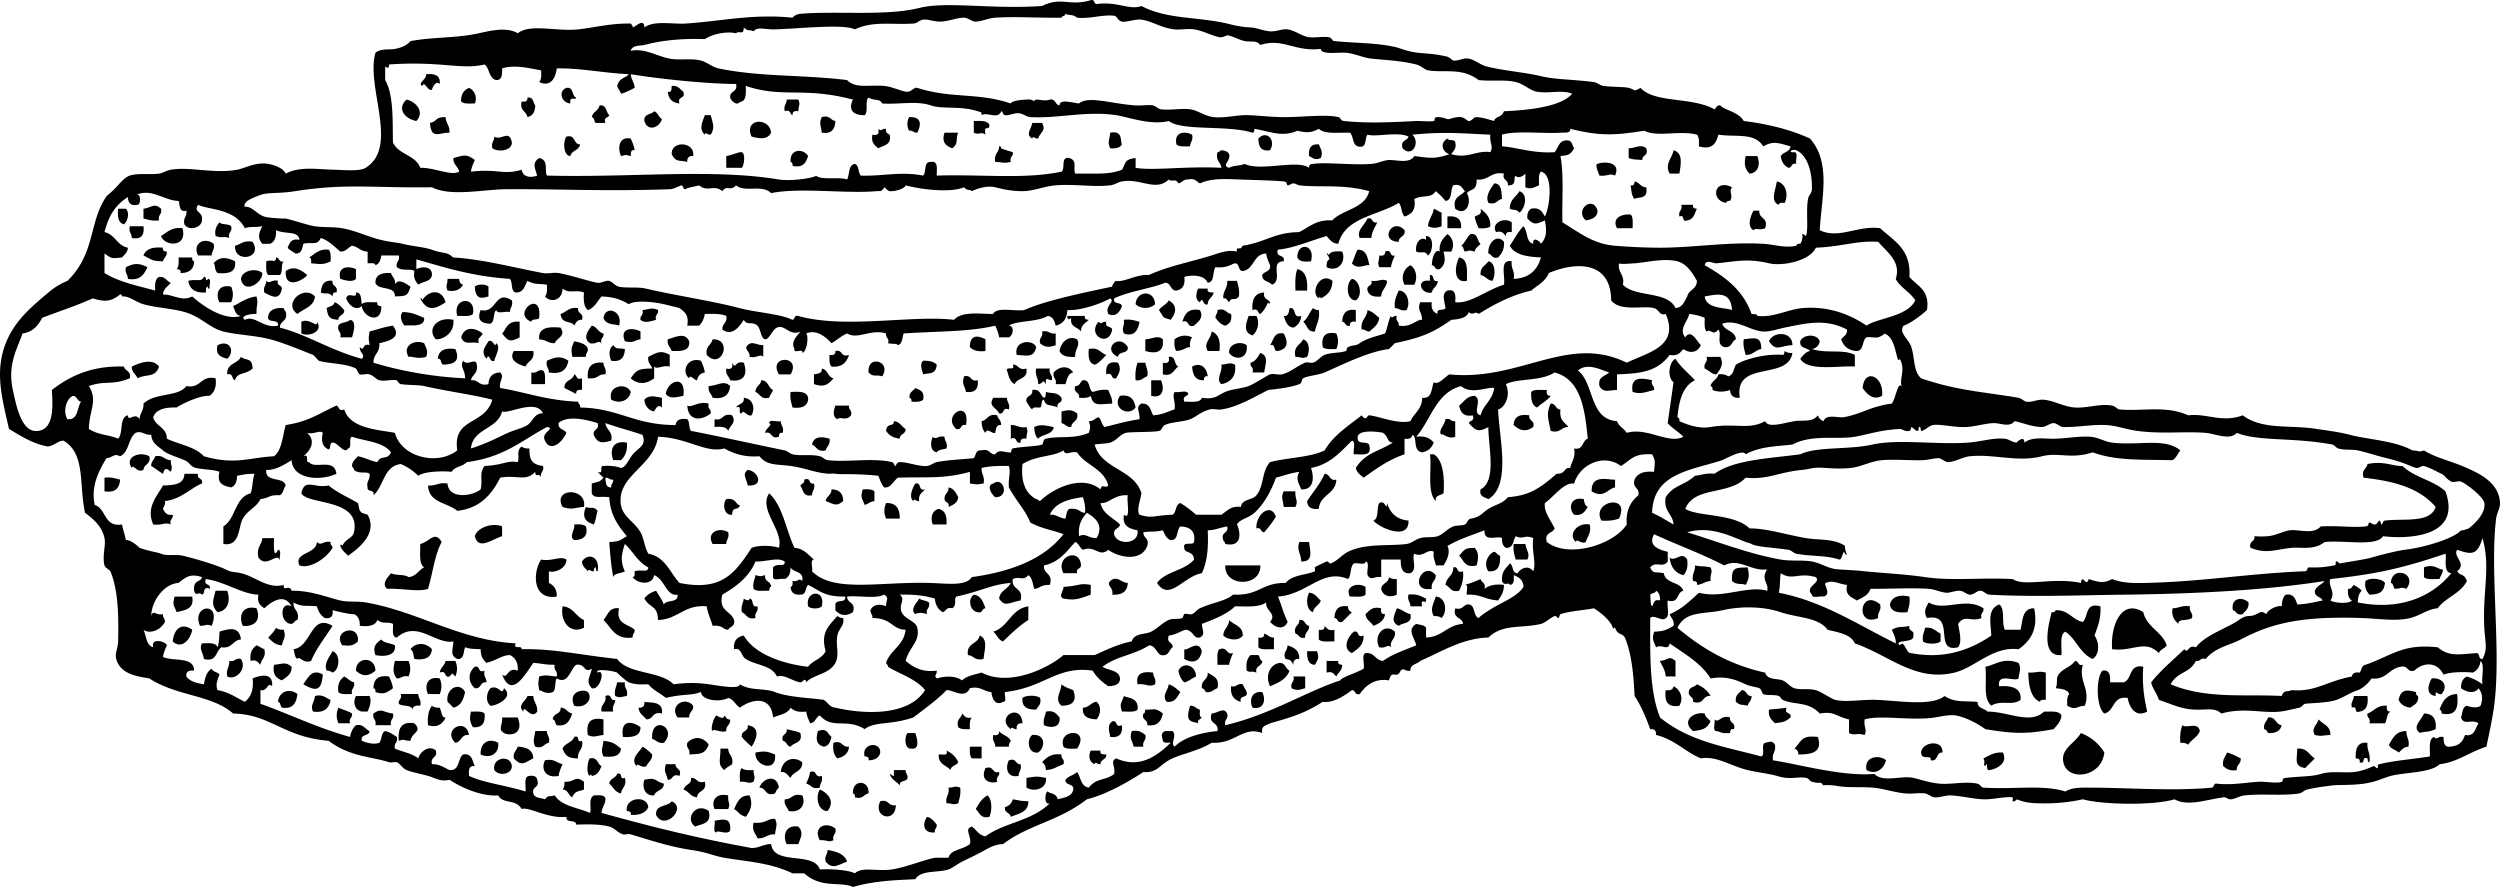
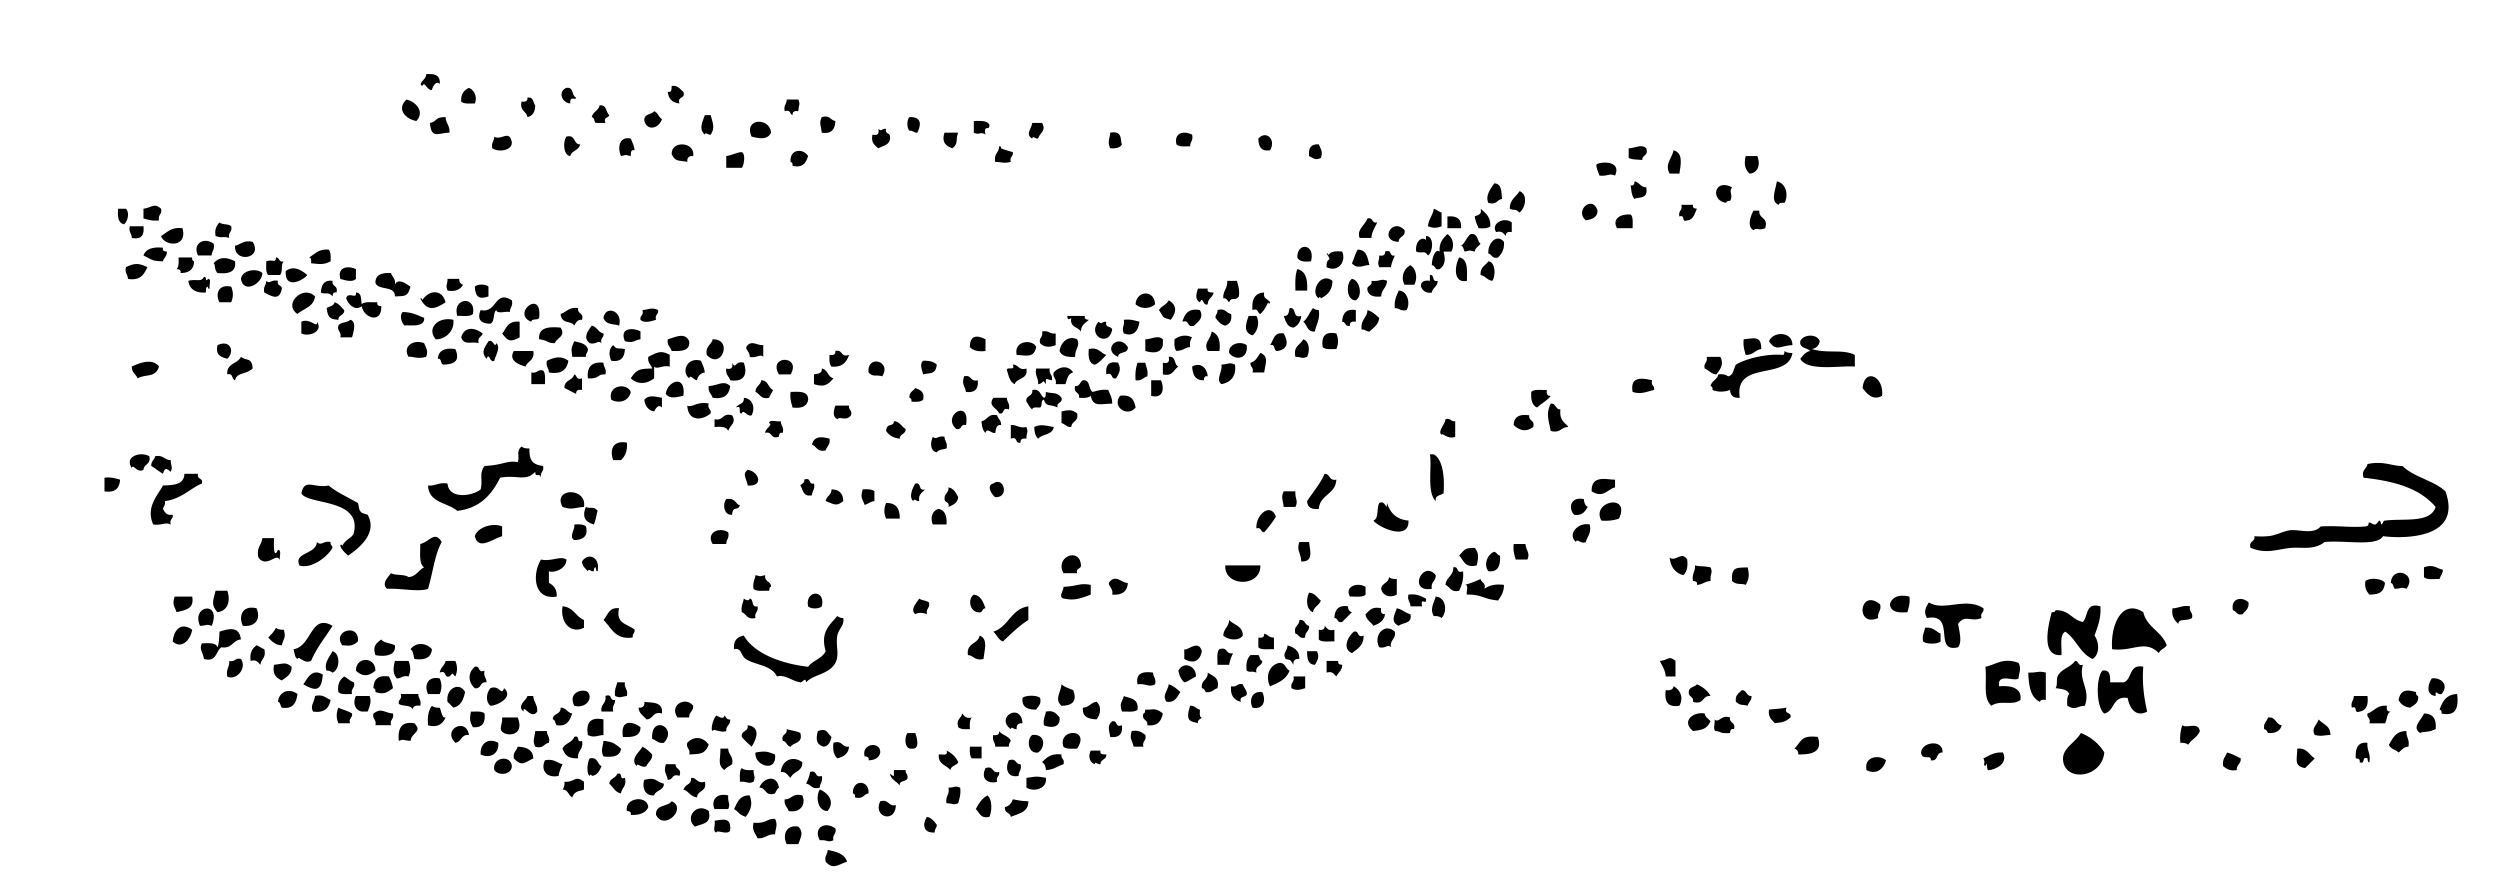
<svg xmlns="http://www.w3.org/2000/svg" viewBox="0 0 372.248 132.074">
  <path d="M63.445 11.051c1.29-.127 2.16.163 2.031 1.453-.479-.508-.999.231-1.161.872-.708.191-1.06-1.41-1.451-.581-.741-.393.703-1.015.581-1.744zM100.01 12.794c.98-.111 1.237.503 1.74.869.376 1.15-.955.593-.58 1.743-1.056-.106-1.637-.687-1.742-1.743.622.137.558-.413.582-.869zM69.831 13.084c.883.383 1.25 1.458.87 2.322-.771-.004-1.658.109-2.031-.291-.069-1.133.434-1.693 1.161-2.031zM78.537 14.534c.91-.134.818.73 1.161 1.162-.022.942-.371 1.563-1.161 1.741-.155-.909-1.195-.933-.871-2.322.582.097.908-.058.871-.581zM60.542 14.825c1.408.328 2.731 1.833 1.452 3.193-1.777-.337-2.931-1.896-1.452-3.193zM117.14 14.825h1.742c.326.914.026.656 0 1.74-.582-.099-.908.059-.87.581-.456-.125-.248-.914-1.161-.581-.21-.885.29-1.058.29-1.74zM89.276 15.696c1.107-.142.908 1.025 1.45 1.45-.124.456-.913.248-.58 1.16h-1.451c-.249-.234-.172-.793-.581-.869.163-.805.999-.937 1.162-1.741zM97.402 16.565c.576.199.664.884 1.161 1.162-.371 1.311-2.148 1.92-2.612.291-.142-1.11 1.026-.909 1.451-1.453zM104.95 17.146h.871c.355 1.316.647 1.887 0 2.903-.498.062-.752-.496-.871 0-.95-.817-.34-1.913 0-2.903zM66.347 17.437c.045.924.659 1.275.581 2.322-1.573-.014-2.728 1.051-2.903-1.453 1.215-.276.622-.857 2.322-.869zM122.36 17.437c1.221-.35 1.273.468 2.031.581-.057 1.2-.547 1.967-2.031 1.741-.1-1.047-.44-1.398 0-2.322zM135.42 17.437c1.891-.054 1.73 1.2 1.161 2.322-.52.036-.612-.356-1.161-.291-.41-.387-.41-1.643 0-2.031zM114.81 19.759c-.583 1.197-1.971.803-2.901.581-1.22-2.749 2.71-2.92 2.9-.581zM145 18.018c.988-.021 2.025-.092 2.323.579.029 1.03-.914-.198-.581 1.453-.754-.529-.875.125-1.742-.291v-1.741zM153.7 18.306h1.451c.683 1.15-.286 1.398-.58 2.324-.497.059-.752-.496-.871 0-1.06-.607-.14-1.386 0-2.324zM130.78 19.178c.577.484.37-.026 1.161 0-.211.792.578.583.581 1.162.107 1.269-1.002 1.318-1.742 1.741-.515-.451-1.119-.817-.871-2.031.75.172 1.04-.119.87-.872zM140.64 19.759h2.031c-.437 1.054.102 1.58-.871 2.322-1.12-.402-1.58-1.037-1.16-2.322zM165.31 19.759c1.887-.356 1.478 1.139 1.741 1.741-.267.508-.907.64-1.741.581-.44-.924-.1-1.278 0-2.322zM177.5 20.049c.209.886-.297 1.058-.29 1.741-.771-.002-1.658.108-2.033-.291-.41-1.799 1.16-2.05 2.32-1.45zM76.215 21.209c.032 1.23-1.988 1.502-2.902.872-.21-.888.296-1.058.29-1.741 1.018.657 2.24-1.141 2.612.869zM189.11 22.371c-1.386.225-1.715-.607-1.741-1.741 1.19-1.303 2.68.189 1.74 1.741zM84.342 20.34c1.414-.352.974 1.152 2.031 1.16-.141.923-1.258.872-1.451 1.741-1.044-.076-1.123-2.148-.58-2.901zM93.919 20.63c.231.541.484 1.063.58 1.741-.619-.137-.553.413-.58.869-.894-.203-.559-.203-1.451 0-.51-1.117-.364-2.976 1.451-2.61zM103.21 23.24c-.633-.052-.923.238-.871.872-1.196-.293-1.755.068-2.321-1.16-.091-2.081 3.53-1.864 3.19.288zM196.37 21.5c.35.798.634 1.211.293 2.031-.869.347-.987.08-1.743-.291-.12-1.183.29-1.83 1.45-1.74zM148.77 21.79c.247-.054.274.113.291.291.31.17.88.295 1.742.581.118.699-.53.63-.291 1.45-1.183.241-.999.045-2.322 0-.25-1.212.57-1.37.58-2.322zM245.12 22.081c.401 1.174-.628.917-.581 1.741-1.262-.104-1.332-.045-2.031-.291v-1.45c.91-.003 1.89-.688 2.61 0zM120.33 23.24c-.327.931-.7 1.816-2.322 1.453.047-.338-.065-.517-.291-.581-.16-1.939 1.86-2.083 2.61-.872zM249.19 22.371c1.45.411 1.086 2.041.874 3.481h-1.453c-.79-1.393.35-2.26.58-3.481zM110.46 22.662c.6.248.306 2.02 0 2.322h-2.321v-1.743c1.03-.192 1.8-.629 2.32-.579zM259.93 23.24h1.74c.629 1.731-.3 2.591-1.159 2.612-.75-.736-.83-1.504-.58-2.612zM240.48 26.143c-.879-.399-1.037.139-2.321 0-.145-.371-.735-1.736-.291-1.741.9-.389 3.56-.354 2.61 1.741zM243.38 27.015c.754.116.877.867 1.741.871.356 1.887-1.24 1.375-1.741 1.741-.432-.439-.467-1.273-.578-2.031.5.106.55-.227.58-.581zM264.57 27.015c1.287.231 1.805 1.882 1.16 3.193-.414-.026-.822-.049-.872.289-1.31-.493-.48-2.179-.29-3.482zM222.49 27.305c1.129.028 1.06 1.259 1.159 2.322-.758.111-.811.93-2.031.581-.49-1.049.32-2.074.87-2.903zM257.9 27.886c-.551.726.241 1.139-.291 2.031-.335-.047-.515.064-.581.291-2.37-.345-1.82-3.689.87-2.322zM226.26 28.465c1.334.515.831 2.532 0 3.193-.673-.642-.777-.257-1.452-.581-.01-1.368.94-1.767 1.45-2.612zM237.87 31.367c-.002 1.266-1.367 1.339-1.74 1.45-1.74-1.53 1.06-3.828 1.74-1.45zM23.975 31.077c.21.888-.5.854-.291 1.74-.998.128-1.627-.113-2.322-.288v-1.452c1.265-.168 1.591-.919 2.613 0zM250.35 30.496h1.743c-.109.493.227.548.578.581-.345.72-.493 1.634-1.45 1.74-.939.359-.222-.938-1.159-.579-.21-.887.5-.854.29-1.742zM17.59 31.077h1.161c.607.642.227 1.934-.291 2.321-.865-.198-.973-1.154-.87-2.321zM213.49 31.077c.43.151.732.43 1.162.581v2.031c-.822.302-1.209.302-2.031 0 .1-1.065.72-1.606.87-2.612zM220.46 31.077c.727.625 1.502 1.204 1.45 2.612-.346.335-1.025.329-1.743.291-.231-.543-.482-1.062-.579-1.741.42-.253 1.12-.232.87-1.162zM261.09 31.367h.874c-.118 1.278 1.389.931.869 2.612-.964.409-1.259-.144-1.743.291-1.02-.545-.41-2.149 0-2.903zM242.81 31.948c.396.374.285 1.261.288 2.031h-2.322c-.76-1.36.45-2.158 2.03-2.031zM215.52 32.239c1.405-.146 2.149.366 2.031 1.741h-2.031v-1.741zM203.62 32.529c.893-.217.558.796 1.453.579-.324.739-.801 1.33-.872 2.322h-1.74c-.52-1.134.74-1.875 1.16-2.901zM225.1 33.108v1.453c-.583-.099-.909.059-.871.581-.35-.328-.526-.829-1.452-.581-.83-1.217 1.1-2.353 2.32-1.453zM32.681 33.108c.372.404 1.371.177 1.742.581.21.888-.501.855-.291 1.741-.968-.31-.991.092-2.031-.288-.189-1.061.195-1.547.58-2.034zM19.331 33.689h2.032c.143 1.304-.3 2.022-1.742 1.741.007-.683-.499-.853-.29-1.741zM209.14 34.27c.174 1.044-.886.855-.872 1.741-2.96-.071-.99-3.727.87-1.741zM27.167 33.979c.816 2.896-2.643 2.761-3.192 1.162.925-.526 1.53-1.371 3.192-1.162zM215.52 34.851c.751.515 1.124 1.583.581 2.612h-1.16c.296 1.16.274 1.979-.581 2.61-.791.212-.583-.576-1.159-.579 0-1.044.505-2.542 1.159-2.031-.1-1.362.53-1.986 1.16-2.612zM219 34.851c1.107-.142.909 1.025 1.453 1.45-.291.387-.784.569-.872 1.162-.895-.206-.56-.206-1.452 0-.248-.234-.17-.796-.581-.872.64-.429.82-1.31 1.45-1.74zM212.33 35.142c1.316.012.997 2.48.291 2.9-.556-.867-.831-.21-1.743-.579-.22-1.266.689-2.359 1.452-1.743v-.578zM223.94 36.011c.085 1.15-.354 1.774-.87 2.322-.926.25-.897-.456-1.452-.581-.13-1.595 1.3-2.998 2.32-1.741zM31.811 36.301c.21.886-.296 1.058-.291 1.741h-2.031c-.88-1.797.936-2.815 2.322-1.741zM37.615 36.011c1.598 2.544-2.815 3.188-2.612.581.86-.206 1.263-.864 2.612-.581zM195.21 38.914c-.964.092-1.785.045-2.031-.581-.08-2.28 2.71-2.079 2.03.581zM24.265 36.882c-.106.494.227.548.581.581.045.72-.456.897-.581 1.45-1.622-.059-1.477-.154-2.902-.872.352-1 1.409-1.298 2.902-1.159zM48.934 37.173c.334.342.328 1.025.291 1.741-1.1.55-1.572.406-2.903.291.025-.414.048-.822-.291-.872.854-.501 1.415-1.295 2.903-1.16zM202.17 37.173c1.354 0 1.45 1.256 1.743 2.322-.538-.18-1.776.753-2.612-.291.32-.649.48-1.455.87-2.031zM199.85 37.463c.646 1.467-.596 3.153-2.322 2.322-.062-1.793.98-.505 0-2.034.246-.052.274.113.291.291.24-.624 1.07-.673 2.03-.579zM206.24 37.463c1.099-.42.558.796 1.453.579-.234.543-.484 1.063-.581 1.743h-1.741c-.326-.917-.028-.659 0-1.743.58.099.9-.059.87-.579zM26.586 38.333h2.033c-.047.338.063.517.289.581-.051 1.207-.77 1.746-2.031 1.741.106-.494-.227-.548-.58-.581.334-.344.328-1.026.289-1.741zM35.002 38.914c.201 1.651-1.013 1.89-2.611 1.741-.548-.576-.273-1.24-.581-1.45.857-1.04 2.001-.915 3.192-.291zM41.097 38.333c.578.005.37.791 1.161.581-.483.387-.097 1.644-.58 2.031h-1.742c-.399-.374-.287-1.261-.29-2.031.947-.371 1.397.363 1.451-.581zM217.26 38.333c1.341.206 1.192 1.904 1.162 3.484-1.9.41-1.94-1.904-1.16-3.484zM221.62 38.914c1.044.076 1.122 2.147.581 2.903-.772-.1-1.018-.725-1.74-.872-.1-1.165.72-1.408 1.16-2.031zM21.943 39.785c-.487 1.061-1.045 2.05-2.902 1.741.006-.683-.5-.855-.291-1.741 1.258-.626 1.935-.628 3.193 0zM210.01 39.495c.826.494 1.124 1.842.581 2.903-.484-.002-.969 0-1.452 0a2.11 2.11 0 01.87-2.903zM45.742 40.945c-.433.701-3.382 2.319-3.193-.581 1.165-.867 2.261-.203 3.193.581zM52.998 40.073v1.453c-.571.574-1.658.184-2.323 0-.489-1.873 1.247-1.97 2.323-1.453zM39.066 40.654c.015 1.53-2.754 3.205-3.192.872.235-1.394 2.418-1.613 3.192-.872zM193.18 40.073c1.264.286 1.54 1.557 1.45 3.193h-1.74c-.03-1.19-.06-2.378.29-3.193zM58.221 40.654c.168.607.719.829.581 1.743.439-1.068 1.691-.135 2.322.288-.441 1.464-.677 1.384-2.322 1.452.04-1.686-2.48-.81-2.903-2.031-.006-1.263 1.007-1.508 2.322-1.452zM212.91 40.945c.766-.085.231 1.126 1.162.872-.005.864-.756.987-.869 1.741-1.693.347-2.452-2.072-.293-1.741v-.872zM30.359 41.235c.247-.055.274.113.291.291.055.328.292.161.291 0 .629-.05.131 1.03.291 1.45-.248.054-.274-.114-.291-.291-.34.047-.246.529-.291.872-1.534.083-2.431-.473-2.612-1.741 1.256-.333 1.922.253 2.321-.581zM66.637 41.526h1.742c-.013.496.216.751.58.872-.417.647-1.041 1.086-2.322.869-.325-.914-.026-.657 0-1.741zM198.4 41.816c-.019 1.431-.76 2.14-1.738 2.612-.057-.331-.293-.163-.293 0-1.35-.883.22-4.029 2.03-2.612zM201.3 41.526c1.157.161 1.677 2.497.579 3.193-1.44.021-1.49-2.549-.58-3.193zM206.53 41.816c-.043 1.022-.831 1.296-.874 2.321-1.105.137-1.809-.123-2.031-.871-.215-.893.799-.558.581-1.45 1.28.137 1.44-.399 2.32 0zM39.647 41.816c.516.541.737-.236 1.741 0-.211.791.577.583.581 1.16-.351 1.818-1.401 1.211-2.612.581-.211-.886.296-1.058.29-1.741zM49.514 41.816c-.139.914.892.656.581 1.741-.494-.106-.548.227-.581.581-.609-.758-1.131-.248-1.741-.581.086-1.075.416-1.906 1.741-1.741zM182.73 41.816h1.451c.176.694.417 1.322.291 2.321-.607.815-1.091-.047-1.451.87-.295-.187-.3-.667-.871-.579-.09-1.155.67-1.459.58-2.612zM72.732 42.686v1.452c-1.169.383-1.934.35-2.031-1.452.387-.414 1.644-.414 2.031 0zM34.423 42.686c.334.814.334 1.509 0 2.322h-1.742c-.671-1.279-.124-2.738 1.742-2.322zM178.38 42.976h1.451c-.136.621.415.553.871.581-.116.753-.866.876-.871 1.741-.727.385-.705-1.351-1.161-.291-.77-.385-.56-1.287-.29-2.031zM66.347 45.007c-1.553 1.022-2.734 1.45-3.772-.579.247-.055.273.113.29.29.957-1.527 2.929-1.766 3.482.289zM208.27 43.267c1.294-.01 1.785 1.92 1.162 2.902-.888.21-1.059-.297-1.74-.29-.13-1.189.27-1.859.58-2.612zM46.903 44.138c-.175 1.566-1.692 1.791-2.612 2.612-2.215-1.476.891-4.414 2.612-2.612zM52.998 43.557c.88-.01.723 1.018.871 1.741.421-.449 1.485-.255 2.321-.291-.106.494.227.548.58.581.103 2.69-2.624 1.776-2.901 0-1.028.817-2.03-.333-2.322-1.159.257-1.111 1.62.24 1.451-.872zM171.99 45.298c-.764.737-2.138.737-2.901 0 .11-2.017 2.79-2.237 2.9 0zM76.215 44.719c.21.886-.296 1.056-.29 1.741-.602-.172-1.907.359-2.032-.291-.519.449-.192 1.741-.871 2.031-.981-.012-2.166-.323-1.451-2.031 2.463.562 2.055-3.085 4.644-1.45zM70.411 46.75c-.422.449-1.486.255-2.322.291-.78-2.752 2.874-3.059 2.322-.291zM174.02 44.719c1.28.742 1.163 1.788.291 2.9-1.297-.453-.827-.042-1.741-1.45.36-.607 1.14-.796 1.45-1.45zM49.804 45.007c.674.198 1 .741 1.452 1.162.046.82-.872.676-.871 1.45-1.105-.099-1.572-.21-1.742-1.74.387-.291 1.081-.275 1.161-.872zM80.278 47.329c-.178.404-1.117.044-1.161.581-3.048-1.177 1.668-5.038 1.161-.581zM86.083 45.879c-.141.914.891.656.581 1.74-.726-.049-.909.447-1.161.872-.388-.815-1.881-.139-2.032-1.741.885-.276 1.243-1.079 2.612-.871zM97.981 46.169c.12.699-.53.631-.289 1.45-.665.187-1.751.577-2.323 0-.118-.699.53-.63.291-1.45 1.045-.102 1.399-.444 2.321 0zM192.02 45.879c1.139-.173.341 1.594 1.739 1.162-.104.86-.501 1.432-1.16 1.741-.976-.09-1.157-.971-1.452-1.741.76.087.74-.607.87-1.162zM195.5 45.879c.231.153.473.302.869.29.208 1.464-.396 2.119-.581 3.193-1.171.106-1.133-.994-1.738-1.453.67-.486.92-1.39 1.45-2.03zM92.177 48.491c-.578-.288-1.936-.014-2.322-1.162.31-1.951 2.957-1.03 2.322 1.162zM178.66 46.169c.627 1.113-.21 1.717-.872 2.322-1.148.375-.593-.954-1.741-.581.36-1.096.83-2.069 2.61-1.741zM181.28 46.169c1.221-.35 1.273.468 2.033.581.156 1.025-.247 1.495-.872 1.741-.708-.161-1.061-.68-1.45-1.162-.04-.52.35-.612.29-1.16zM201.88 46.169v1.741c-.584-.099-.907.059-.872.581-.788.213-.583-.576-1.159-.581.06-1.2.55-1.968 2.03-1.741zM203.62 46.169c.742.225 1.214.721 1.743 1.16-.113 1.048-.857 1.466-1.45 2.033-.521.036-.614-.356-1.162-.291-.21-1.468.8-1.718.87-2.902zM59.963 46.459c1.432.062 1.809.319 3.192.87.149 1.599-2.493.963-2.901 1.162-.446-.404-.825-1.502-.291-2.032zM158.93 47.041h2.612c-.107.494.226.546.58.579-.485.484-1.175.761-1.161 1.743-.464-.697-1.705-.616-1.451-2.033-.36.325-.6.254-.58-.289zM185.92 47.041h1.161c.542 1.058.146 2.305-.581 2.9-1.43-.463-.99-1.708-.58-2.9zM52.126 47.619c1.041.18.483 1.954.291 2.612h-1.742c.211-.888-.501-.853-.29-1.741.309-.561 1.337-.403 1.741-.871zM67.509 47.619c.198 2.029-1.609 2.969-2.612 2.903-1.398-1.521.218-3.432 2.612-2.903zM167.35 47.619c.998-.125 1.626.116 2.322.291-.223 1.415-.903 2.256-2.322 1.743-.39-.903.07-.829 0-2.034zM44.871 49.653V47.91c1.24-.635 2.47 1.096 2.322 0 .994 1.41-1.152 2.31-2.322 1.743zM77.375 47.91v2.322c-1.357.708-1.688.633-2.611-.579.528-.411.675-1.984 2.611-1.743zM163.57 47.91c.576.484.37-.026 1.161 0-.254.933.752.603.871 1.162-.5 2.728-3.79.86-2.03-1.162zM88.114 48.491c.805.163.937.999 1.742 1.162.12.699-.53.631-.291 1.45-.516-.543-.737.236-1.741 0-1.093-.817-.26-1.866.29-2.612zM71.862 49.653c-.124.553-.829.524-.581 1.45-1.149-.34-2.108.423-2.611-.872.459-1.594 1.929-1.551 3.192-.578zM83.47 48.781c.818 1.302-.489 1.436-.87 2.322-1.216-.017-.897-.416-2.322-.581-.138-1.781 1.388-1.901 3.192-1.741zM95.369 49.362v1.16c-.963.13-.908.609-2.321.291-.906-2.185 1.473-1.982 2.321-1.451zM155.16 49.362c1.007-.234 1.116.432 2.031.291v1.741c-.628.25-1.582.47-2.322-.291-.21-.888.5-.855.29-1.741zM180.41 49.362c.992.361 1.354 1.354 1.161 2.9h-1.741c-.7-1.206.46-1.693.58-2.9zM191.14 49.653c.708 1.259.654 2.3-.869 2.61-.764.087-.228-1.124-1.162-.869.55-.711.52-2.001 2.03-1.741zM198.98 49.653c.336.812.336 1.507 0 2.322-.77-.005-1.657.108-2.031-.291-.23-1.587.34-2.367 2.03-2.031zM266.89 51.394c-1.793.042-2.416 1.056-3.481-.581.59-1.496 3.48-1.542 3.48.581zM102.62 50.812c.157 1.512-1.234 1.474-2.611 1.45-.168-.607-.721-.827-.581-1.741 1.191-.332 2.571-1.104 3.191.291zM146.74 50.522v1.741c-1.108.142-1.853-.08-2.322-.579-.02-1.854 1.14-1.783 2.32-1.162zM177.5 50.231c-.244.338-.384.779-.29 1.453-.843.057-.753.451-2.033.579-.333-.342-.328-1.025-.289-1.741.69-.529 1.68-.758 2.61-.291zM270.96 50.812c-.125.647-.51 1.035-1.159 1.162 2.331.718 4.561-.038 6.384.869v1.741c-1.928-.206-7.053.812-8.125-1.16.393-.479.741-.999 1.45-1.162-.425-.541-1.592-.342-1.45-1.45.4-1.046 2.5-1.176 2.9 0zM160.38 50.522c.525.992-.333 1.351-.291 2.612-1.143.078-2.017-.111-2.322-.872.19-1.324 1.32-2.364 2.61-1.74zM173.15 50.522v.872c-.299 1.233-1.411 1.205-2.612.869v-1.741c.9-.002 1.89-.685 2.61 0zM262.25 51.975c-.923.139-1.214.912-2.321.869-.175-.694-.418-1.323-.291-2.322 1.69-.196 2.62-.496 2.61 1.453zM105.24 52.844c-.245-1.309.679-1.448.872-2.322 3.1-.066 1.28 4.669-.87 2.322zM194.05 50.522c.94.329 1.014 1.693.579 2.612-.914.326-.656.026-1.74 0-.36-1.611.75-1.762 1.16-2.612zM63.155 51.103c.348.798.63 1.211.291 2.031-1.343.383-1.996-.111-2.612 0-.944-1.577.78-2.666 2.321-2.031zM72.732 50.812c.727-.383.91 1.148 1.161.291.733.567-.161 1.949-.291 2.612-.727.382-.704-1.351-1.161-.291-.893-1.048-.237-1.716.291-2.612zM85.502 50.812c.866.198 1.776.352 2.031 1.162.037.52-.355.612-.291 1.16h-2.031c-.187-1.445-.141-1.235.291-2.322zM154.29 51.684c-.348 1.585-1.293 1.275-2.903 1.16-.49-2.171 2.43-2.376 2.9-1.16zM167.93 51.684c.112 1.08-1.397.536-1.45 1.45-2.44-1.044.07-3.618 1.45-1.45zM33.842 53.425c-.894-.267-1.816-.505-1.45-2.031 1.861-.884 2.641.904 1.45 2.031zM113.65 51.394v1.741c-.485-.513-.972.257-2.031 0 .083-.883-.93-1.129-.291-1.741.68-.688 1.43.047 2.32 0zM185.63 51.394c.27 2.081-1.713 2.359-2.612 1.16-.14-1.335 1.64-1.85 2.61-1.16zM91.307 51.394c.591.685.528.371 1.741.581-.058 1.2-.547 1.967-2.031 1.741-.394-.858-.364-1.798.29-2.322zM67.798 51.975c.959 2.204-.849 2.249-1.741 2.322-.549-.033-.202-.961-.872-.872.109-1.245 1.032-1.679 2.613-1.45zM162.12 51.975c1.496-.335 1.718.603 2.612.869-.615.652-1.315 1.391-1.741 1.453-.86-.199-.97-1.158-.87-2.322zM76.505 52.263h2.902c.242 1.405-.849 1.474-1.161 2.322-1.107-.343-2.543-.912-1.741-2.322zM99.724 52.844v1.741c-1.108-.257-1.853.475-2.322 0v1.743c-1.354 1.037-2.626.815-3.483 0 .881-1.313 1.259-1.431 3.192-1.453-.167-.607-.719-.827-.58-1.741 1.273-.621 1.856-1.058 3.193-.29zM124.39 52.263c1.141-.269.732 1.011 2.032.581-.363 1.089-1.016 1.887-2.612 1.741-.334-.342-.328-1.025-.291-1.741.58.099.91-.059.87-.581zM265.73 52.263c.257.227.654.314 1.159.291-.654 4.183-8.701.973-7.837 6.677-.944.073-1.396-.345-1.45-1.162-1.104.392-1.983.248-2.611 0 .047-.338-.064-.518-.289-.581.161-.806.997-.936 1.16-1.741.673-.092 1.112.047 1.452.291.806-.161.812-1.122 1.16-1.741 1.748-1.035 4.892-1.646 6.965-1.453.28-.007.23-.355.29-.581zM187.66 52.553c1.332.465.729 1.708.581 2.903h-1.742c.24-.82-.409-.751-.291-1.45.77-.194 1.06-.874 1.45-1.453zM35.874 53.134c.834.657 1.656.031 1.741 1.741-1.041.954-2.334.517-2.612 1.743-.559-.118-.229-1.127-1.161-.872-.142-1.69 1.556-1.539 2.032-2.612zM84.631 53.715c-.227 1.32-1.02 2.076-2.902 1.741.006-.683-.5-.855-.291-1.741 1.161-.527 2.096-.786 3.193 0zM174.02 53.134c1.137-.17.742 1.195 1.451 1.45-.742.42-.813 1.509-2.322 1.162v-1.741c.75.173 1.04-.117.87-.871zM254.12 53.134h2.031c.596 1.082-.023 1.901-.581 2.612-.819-.083-.798-.406-1.742-.872-.21-.887.5-.852.29-1.74zM117.72 55.747h-1.742c-1.69-2.887 3.43-2.887 1.74 0zM23.685 54.584c-.565 1.715-1.898 1.058-3.193 1.743-.257-.614-.883-.857-.87-1.743 1.31-.626 3.105-1.254 4.063 0zM104.37 53.715c.231.541.485 1.063.581 1.741-.648.125-1.036.513-1.161 1.162-.386.042-1.081-.978-1.162-.291-1.23-.913-.33-3.24 1.74-2.612zM131.36 56.037c-.953-.305-1.28.187-2.033-.581-.25-2.721 3.5-1.686 2.03.581zM137.45 53.715c.898-.028 1.609.132 2.031.581-.145 1.556-1.101 1.176-2.031 1.45-.14-.661-.57-1.483 0-2.031zM89.855 54.006c-.006.683.5.853.291 1.741-1.28-.066-.835.708-2.612.581-.174-1.723.6-2.497 2.321-2.322zM109.01 54.006c.621 1.112.36-.354 1.742 0 .662 1.877-.111 2.919-2.032 2.612-.167-.607-.719-.829-.58-1.743.76.175 1.04-.116.87-.869zM166.48 54.006c.529.992.148 1.583-.291 2.322-.894.217-.354-1.001-1.452-.581-.15-1.304.29-2.022 1.74-1.741zM169.38 54.006h1.161c.093.68.459 1.089.29 2.031-.607.167-.828.72-1.74.581-.09-1.058.04-1.889.29-2.612zM183.89 54.296c.292 2.114-1.144 2.758-2.031 2.9-.878-.711.22-1.887 0-2.9 1.06-.064 1.11-.399 2.03 0zM150.8 54.296c.9-.031.828.912 2.031.579.292 1.646-1.382 1.327-1.742 2.322-.879-.387-.984-1.722-1.161-2.031-.11-.695 1.32.16.87-.87zM179.83 56.037c-.494-.106-.548.227-.581.581-1.313.054-1.654-.862-1.741-2.034 1.26-.706 2.2.182 2.32 1.453zM159.8 55.456c-.802.165-.905 1.03-1.161 1.741h-1.451c.211-.886-.501-.853-.29-1.741.77-.86 2.14-1.162 2.9 0zM122.36 54.875c.923.142.87 1.259 1.742 1.453-.893 1.079-1.507 1.32-2.903.869v-1.45c.56-.123 1.25-.104 1.16-.872zM154.29 54.875h2.031c-.21.888.501.855.291 1.743-.765-.076-.953-.598-.87.579-.683-.893-.172-.116-1.161 0 .06-.933-.52-1.228-.29-2.322zM80.858 55.166c.4.375.288 1.261.291 2.031h-2.031v-1.741c.887.21.853-.501 1.74-.29zM85.502 55.747c.455.125.248.912 1.161.581v1.741c-.583-.1-.908.059-.872.581-.593-.279-1.148-.593-1.741-.872-.073-1.236 1.242-1.082 1.452-2.031zM280.24 58.939c-1.226.688-2.123-.08-2.902-1.162.3-3.105 3.24-1.695 2.9 1.162zM143.55 56.037c1.157-.288.874.867 2.031.581.153 1.313-.428 1.894-1.742 1.741-.27-1.139-.64-1.08-.29-2.322zM246 56.618c-.238.819.409.751.291 1.45-1.247.286-1.93.687-3.193.291-.4-2.317 1.29-2.098 2.9-1.741zM101.75 58.939c-1.065.191-1.99.532-2.612-.29.24-1.96 3.052-2.961 2.612.29zM113.36 56.618c1.042.021 1.005 1.122 1.741 1.45-.151.43-.429.732-.58 1.162-1.264.295-1.334-.603-2.033-.872.01-.866.76-.986.87-1.74zM161.25 56.618c1.166-.102.765 1.363 1.451 1.741.695-.175 1.324-.418 2.322-.291.226.645.609 1.131.58 2.031-1.766.026-2.827.553-3.192-1.16-.343.333-1.026.329-1.742.291.141-.914-.89-.659-.58-1.743.73.052.71-.649 1.16-.869zM171.41 56.618h1.45c.519 1.075.423 2.811-1.45 2.321v-2.321zM108.72 57.487c-.146 1.304-.898 2.003-2.611 1.743-.168-.607-.721-.829-.581-1.743 1.42-.09 2.27-.928 3.19 0zM93.919 58.359c-.213 1.235-1.604 1.849-2.902 1.16-.577-2.188 2.336-2.575 2.902-1.16zM136.29 57.778c.686.281 1.425.51 1.161 1.741-.344.335-1.026.328-1.742.291.047-.338-.063-.515-.291-.579-.07-.849.55-1.002.87-1.453zM153.7 58.068c1.214-.246 1.149.786 1.742 1.162.34-.047.245-.532.291-.872.915.3 1.612-.069 2.322.872.216.893-.797.557-.581 1.45-1.15-.562-1.673-.028-2.031-1.162-.537.045-.178.985-.581 1.162-.459.023-1.106-.14-1.161.29-.392-.286-.58-.774-.871-1.162-.15-1.027 1.03-.712.87-1.74zM230.33 58.068c-.099.583.057.909.579.871-.531.728-1.396 1.12-2.031 1.741-.759-.305-.949-1.179-.872-2.322.41-.448 1.48-.254 2.32-.29zM117.72 58.359c1.309-.05 2.657-.142 2.612 1.16-.16 1.003-1.001 1.322-2.322 1.162-.18-.695-.42-1.326-.29-2.322zM98.562 59.23v1.45c-.511-.539-.898.075-1.161.581-1.095-.172-1.45-1.259-1.452-1.743.677-.769 1.565-.462 2.613-.288zM169.09 60.681c-1.093 1.44-3.579.028-2.323-1.741 1.6-.248 2.13.574 2.32 1.741zM110.75 59.23c1.283.099 1.769 1.443 1.161 2.609-.677.25-1.25-1.013-1.452-.288-.695.113.161-1.322-.87-.871.29-.578 1.28-.458 1.16-1.45zM149.93 59.23c-.006.682.501.853.291 1.74-1.097-.42-.556.796-1.451.581-.381-.886-1.688-1.02-.871-2.321.68 0 1.36-.002 2.03 0zM105.53 60.1c-.24.819.409.751.291 1.452-1.204 1.037-3.351 1.316-3.483-1.162.6.394 1.64-.718 3.19-.29zM230.9 60.1c.819-.045.678.871 1.452.871-.222 1.802.872 2.02 1.16 2.612-1.08-.017-1.15.978-2.612.581-.33-1.67-.72-2.598 0-4.064zM124.39 60.39h2.032c-.119.699.53.631.291 1.45-.722.952-1.638.085-2.033.581-.76-.385-.55-1.287-.29-2.031zM142.39 63.874c-2.257-1.981 2.139-4.66 1.45-.581-.9-.218-.56.795-1.45.581zM160.38 61.552c.277 1.245-.815 1.12-.872 2.031-.722.045-.897-.456-1.45-.581v-1.741c1.13-.231 1.5-.3 2.32.291zM148.48 61.84c.124.553.625.73.58 1.453-.765-.087-.749.605-.871 1.16-.517.175-1.206-.85-1.451 0-.416-.356-.55-.997-.581-1.741.91-.154.93-1.195 2.32-.872zM227.71 61.84c-.142.917.889.659.581 1.743-1.114.803-2.023.515-2.905-.291.03-1.239.86-1.671 2.33-1.452zM215.23 62.421c.819-.238.751.409 1.45.291v2.322c-1.077.47-1.979-.692-2.031-.291-.65-.482.54-1.576.58-2.322zM114.52 63.002c.035-.64 1.23-.123 1.741-.291-.006.685.5.855.291 1.741-.494-.106-.548.227-.581.581-1.299.43-.891-.85-2.031-.581-.06-.576 1.24-1.237.58-1.45zM133.1 62.711c.899.069 1.128.808 1.742 1.162.046.82-.872.676-.871 1.45-.746-.118-1.423-.283-2.032-1.16.1-1.309 1.18-.525 1.16-1.452zM150.51 63.292c.934-.063 1.229.513 2.322.291.325.914.026.657 0 1.741-.582-.099-.908.059-.87.581-.896.217-.354-1.001-1.452-.581v-2.032zM156.9 63.583c-.164 1.19-1.688 1.021-2.322 1.741-.417-.356-.55-.999-.581-1.741.95-.491 1.85-.172 2.9 0zM123.52 65.324c.139.914-.413 1.134-.58 1.741-1.264.295-1.334-.6-2.033-.869.28-1.253 1.39-1.224 2.61-.872zM138.9 65.033c.517.543.738-.236 1.742 0-.006.685.5.855.291 1.741-.517.161-1.206.151-1.451.582-1-.216-.98-1.449-.58-2.323zM93.338 65.905c.123 1.283-.287 2.034-.871 2.612h-1.161c-.548-1.531-.098-2.985 2.032-2.612zM77.666 66.486c.259.225.655.312 1.161.288.004 1.516.209 2.381 2.031 2.612.211.889-.5.855-.289 1.743-.339-.901-.838.154-.872-.871-1.474 1.517-2.618.396-5.223.871-1.263 2.511-2.998 4.55-6.385 4.935-1.458-1.252-4.254-1.165-4.353-3.774 1.16.097 1.611-.518 2.901-.291.172 2.348 3.634 1.925 4.934.872.346-1.55-.271-2.351.581-3.484 2.985-.167 3.254-.861 4.934-.578.335-.902-.286-1.6.58-2.323zM22.233 67.937c.277 1.244-.814 1.119-.871 2.03-1.027.511-1.495-.975-1.742-.29-1.133-1.614 1.166-2.539 2.613-1.74zM212.91 67.646h.581c1.549.891 1.592 4.107 1.452 5.806-.432.343-1.296.25-1.159 1.159-1.37-1.33-.54-5.041-.87-6.965zM23.104 67.937c1.213-.246 1.371.564 2.322.58.027 1.085.326.827 0 1.741-.659-.56-.868-.664-1.161.29-.609-.358-1.131-.803-1.741-1.162-.045-.72.455-.898.58-1.449zM335.1 81.576c-.309-1.085.721-.827.581-1.741a11.16 11.16 0 002.031 0c1.205-.108 2.197-.721 3.191-.871 1.36-.203 3.528.718 4.646-.579 2.614-.151 4.519.206 6.675 0 .645-.063.302-.491.581-.581.13-.042.531.34.871.291.215-.033.543-.581.579-.581.229-.008.295.578.29.581.321-.045.201-.534.581-.581 2.943-.359 6.727.435 7.544-2.031-2.518-2.932-6.403-3.862-10.737-4.354-.35-1.221.468-1.272.581-2.033 2.386-.52 3.732.338 5.225.29 1.693 1.694 4.639 2.133 6.384 3.774 2.705 7.469-7.125 6.984-9.286 6.675-.98 1.604-5.633.569-8.708.872-1.552 1.251-3.453.736-4.932.869-2.29.207-3.66.968-6.07 0zM111.33 69.967c1.562.154 2.545 2.487 0 2.322-.17-1.087-.87-1.648 0-2.322zM27.458 70.548h2.031c-.216.894.797.558.58 1.45-1.583.591-3.049 2.327-5.514 2.612.123.607-.199.771-.291 1.162.266.508.54 1.009 1.451.869.119.702-.53.631-.291 1.453-.86-.397-1.264.17-2.612 0-1.134-2.559.637-4.275 1.452-5.806 1.596-.049 3.159-.129 3.194-1.74zM197.24 70.548c.853.02.635 1.105 1.74.872-.104 2.215-2.441 2.198-2.612 4.353-1.081.116-1.7-.233-1.74-1.162.88-1.338 1.92-2.525 2.61-4.063zM15.558 71.129c.998-.127 1.627.113 2.323.291-.086 1.269-.72 1.988-2.323 1.74v-2.031zM240.48 71.42v1.159c-1.062.185-1.684 1.693-3.481.581-.09-2.557 2.38-1.698 3.48-1.74zM119.75 71.42c1.098-.421.557.796 1.451.578.21.889-.296 1.059-.291 1.743-1.359.296-1.306-.821-1.741-1.452.19-.295.67-.3.58-.869zM147.9 71.998c1.572-1.149 2.445 2.141.291 2.031-.51-.344-1.4-1.783-.29-2.031zM136.29 71.998c.991-.217.369 1.179 1.45.872-.4.47-1.026.713-.87 1.74-.496.062-.751-.493-.871 0-.78-.616-.02-2.134.29-2.612zM141.23 72.579c.821.146 1.109.827 1.45 1.45-.099.869-.778 1.157-1.45 1.453.211-.791-.578-.586-.581-1.162-.08-.847.65-.89.58-1.741zM123.81 72.87c1.146.014 1.727.595 1.742 1.74-1.058.891-1.435.414-2.612 0 .12-.753.87-.874.87-1.74zM128.46 72.87c.715-.038 1.398-.045 1.742.29v1.45c-.836.163-.504.211-1.451.581-.38-1.032-.66-1.055-.29-2.321zM86.953 75.482c-1.352.068-1.712.505-3.192 0-1.541-2.878 3.695-2.963 3.192 0zM191.14 73.16h1.743c-.066 1.212.472 1.37 0 2.322h-1.743c-.1-1.046-.44-1.398 0-2.322zM108.14 74.32c1.48-.263 1.468.968 2.031.871-.257.999-1.078.017-1.161 1.45-1.19.154-1.48-1.568-.87-2.321zM235.84 74.32c.04.541.191.971.581 1.162-.425.638-.77 1.357-2.031 1.159-.91-.932-.57-2.758 1.45-2.321zM238.45 77.514c-1.597-2.875 4.417-4.126 2.612-.291-.72.243-1.55.381-2.61.291zM131.94 74.901c1.501-.05 2.055.848 2.032 2.321h-2.032c-.34-.812-.34-1.508 0-2.321zM205.37 74.901c.974-.551 1.061 1.424 1.162 0 .453 1.479 1.412 2.454 3.19 2.612.13 3.084-4.376 1.069-5.224 0 .85-.304.45-1.864.87-2.612zM87.243 75.482c.611.333 1.131-.178 1.742.581-.21.658-.259 1.48-.581 2.031-1.032-.347-1.865-.893-1.161-2.612zM139.77 75.772c.941.218 1.26 1.061 1.161 2.322h-2.032c-.4-.893-.15-2.075.87-2.322zM189.98 76.933c-.508.848-1.112 1.597-1.74 2.321-.578-.002-.369-.791-1.161-.578-.13-2.063 2.13-3.911 2.9-1.743zM74.765 78.385v1.45c-1.611.522-3.536 2.135-4.064 0 .387-1.33 2.685-2.05 4.064-1.45zM85.502 78.095c.715-.038 1.398-.045 1.741.29.521 1.903-1.177 2.036-1.741 2.031-.858-.51.168-1.547 0-2.321zM236.71 78.095c.283 1.349-.376 1.752-.581 2.612-.721.375-1.41-.647-1.453 0-1.31-1.049.16-2.974 2.03-2.612zM108.43 79.254c.209.889-.298 1.059-.291 1.743h-2.031c-.99-1.677.93-2.594 2.32-1.743zM65.767 80.707c-1.062 1.937-1.328 4.669-2.031 6.965-1.286.521-4.173-.108-6.095 0-.937-.771.247-1.863.58-2.322.685.378 2.006.123 2.612.581 1.165-.094 1.469-1.048 2.322-1.452-.815-.538-.551-2.156-.58-3.481 1.357-.289 2.16-2.054 3.192-.291zM39.066 80.126h1.742c-.048.899-.101 3.282.58 1.74.642.035.123 1.23.291 1.741-.284-1.694-1.905 1.138-3.192-.579-.359-1.518.473-1.849.579-2.902zM47.192 80.707c.628.653.991-.241 2.032 0-.083.467.274.498.289.869-.986 1.648-3.426 3.174-4.934 2.612-.874-1.967 2.489-1.611 2.613-3.481zM193.47 80.707h1.45c.146 1.355.697 2.952-1.161 2.9-.09-1.403-.72-1.608-.29-2.9zM225.39 80.997h1.743c.13 1.046.744 1.403.288 2.322h-1.738c-.18-.697-.42-1.325-.29-2.322zM219.59 81.576c.645.803.553 1.476.291 2.612-1.786.432-1.933-.777-2.612-1.451.84-.949.84-1.144 2.32-1.161zM222.49 82.157c.38.102.455.51.869.58.059 1.413-.229 2.479-1.741 2.322-.8-1.086-.03-2.6.87-2.902zM160.96 84.188c-.003.576-.791.368-.58 1.161h-2.033c-1.32-2.484 2.46-3.927 2.61-1.161zM88.985 85.06c-.282-.007-.226-.354-.291-.581-.282.007-.226.354-.291.581-.496.062-.751-.496-.871 0-.339-.435-.838-.711-.87-1.452.868-1.371 2.732-.759 2.323 1.452zM250.64 85.641c-1.221-.326-1.875-1.222-2.031-2.612.848.694 1.795-1.039 2.612.291.14 1.107-.08 1.851-.58 2.321zM84.342 83.319c.014 1.379-1.863 2.05-2.612 1.74v1.74c.33.156 1.264.662 1.161 2.031-3.558.567-3.629-3.505-2.322-5.512 1.533.333 2.886-.604 3.773.001zM182.44 84.188h5.225c.11 3.283-5.41 3.241-5.22 0zM252.38 84.188c1.032.227 1.056.04 2.323.29.378.899-.08.829 0 2.031-.824.05-1.209.531-2.033.581.106-.494-.225-.548-.578-.581-.22-1.093.36-1.386.29-2.321zM216.39 84.479c.896-.218.354 1.001 1.453.581.127 1.289-.208 2.116-.581 2.902-1.264.296-1.335-.6-2.031-.871.1-1.16 1.2-1.314 1.16-2.612zM260.22 84.479c.274 1.147.228 1.684-.29 2.612-.616-.286-1.292.087-2.031-.581-.11-2.183.67-1.935 2.32-2.031zM213.78 85.641c.047.916-.775.968-.581 2.031-3.62.611-1.36-4.396.58-2.031zM358.32 87.672c-.916-.326-.656-.026-1.743 0-.25-.234-.172-.796-.581-.872.14-2.654 4.04-1.459 2.32.872zM112.49 85.641c.894.203.559.203 1.452 0-.175 1.044.886.854.87 1.74-.282.008-.224.354-.289.581-.836-.035-1.9.158-2.322-.29-.16-.943.2-1.352.29-2.031zM206.82 85.931c.26.225.656.312 1.162.288v2.322c-1.009.524-2.106.182-2.324-.869.08-.881 1.11-.816 1.16-1.741zM167.93 86.8c-.064 1.29-.876 1.833-2.322 1.741.247-1.096-.964-1.363-.29-2.031.97-.893 1.65.278 2.61.29zM355.12 86.8c-.184 1.623-1.162 1.691-2.321 1.741-.385-.484-.771-.971-.581-2.031.71-.565 2.5-.355 2.9.29zM162.41 87.091v1.45c-2.104.81-2.646.824-4.064.581-.817-.293.081-1.233 0-1.741 2.21-.104 2.4-.616 4.06-.29zM203.33 87.381v1.16c-.423.448-1.488.257-2.324.29-.83-1.49 1.09-2.198 2.32-1.45zM32.101 87.962h1.741c.523 1.502.097 2.981-1.45 3.191-1.011-1.075-.652-1.746-.291-3.191zM122.36 90.284c-.388.413-1.644.413-2.031 0-.5-2.412 2.66-2.624 2.03 0zM194.92 88.253c.91.057 1.187.746 1.743 1.159-.21.759-1.046.891-1.162 1.741-.97-.352-1.08-1.889-.58-2.9zM145 88.541c1.103.155 1.384 1.131 1.742 2.033-.576.003-.37.791-1.161.579-1.18-.144-1.52-1.965-.58-2.612zM209.72 88.541c1.477-.206 2.228.481 2.612.581.14 1.199-.89-.388-.581 1.162h-1.74c0-.685-.5-.855-.29-1.743zM284.31 88.831c.128.999-.115 1.628-.29 2.322-1.39.132-2.48-.033-2.612-1.16.32-1.31 1.7-1.457 2.9-1.162zM26.006 88.831h2.612c.348 1.896-1.095 2.001-2.322 2.322-.376-1.03-.656-1.053-.29-2.322zM213.78 88.831c1.54.09 1.771 2.258.869 3.193-.26-.227-.657-.312-1.162-.29-.62-1.103.02-1.908.29-2.903zM110.75 89.122c.234.2.795.451.871 0 .683.092.172 1.377 1.161 1.162.21.888-.5.853-.291 1.74-1.262.296-1.334-.6-2.031-.871-.17-.942.2-1.348.29-2.031zM136.87 89.122c.381.295 1.07.285 1.451.581.21.888-.5.853-.291 1.74-.703-.231-1.284-.267-1.741 0-.87-.708.31-1.799.58-2.321zM334.8 89.703c.111.979-.503 1.237-.869 1.74-.926.251-.897-.456-1.453-.581-.36-1.903 1.48-2.035 2.32-1.159zM279.95 89.993c.231 1.007-.433 1.115-.291 2.031-3.47 1.498-2.79-4.574.29-2.031zM287.21 89.703c2.249 1.396 5.468-.876 8.125.871.121.699-.529.631-.288 1.45-1.563.664-2.454-.616-3.483.872.127.991.659 2.609 0 3.481-3.819.935-.206-5.149-4.644-4.354-.54-.991-.16-1.581.28-2.32zM31.52 93.187c-.914-.326-.657-.028-1.741 0-1.353-3.114 3.274-3.742 1.741 0zM83.761 90.284c1.627.113 1.959 1.523 3.192 2.031v1.159c-2.019.976-3.568-.824-3.192-3.19zM153.12 90.284v2.031c-1.422.899-2.583 2.06-3.773 3.193-.728-.241-.919-1.019-1.452-1.453 2.29-.71 2.62-3.376 5.22-3.771zM200.72 90.284c-.014.496.215.751.581.869-.484.486-.968.971-1.452 1.452-.791.21-.584-.576-1.16-.581.06-1.199.55-1.966 2.03-1.74zM312.75 90.284c.12 1.861-.435 3.049-.874 4.353.736 1.032.774 2.83-.288 3.481-1.885-.822-2.442-2.976-4.062-4.062-.912.444-.484 2.225-.581 3.484-3.17.278-1.913-4.602-1.45-6.387.335.047.515-.064.578-.291 2.001-.063 2.442 1.43 4.065 1.743.83-.807.31-2.975 2.61-2.321zM326.1 90.284c-.213.888.501.853.288 1.74-.899.543-2.021.005-2.031.872-.538-.524-1.062-1.065-.869-2.322.95-.013 1.44-.491 2.61-.29zM38.196 90.574c.769 1.873-.468 2.794-2.032 2.612-.685-1.412-.088-3.138 2.032-2.612zM92.177 90.574c-.545 2.384 1.354 2.322 2.322 3.191.037.521-.355.611-.291 1.162-2.686.363-3.148-1.495-4.353-2.612.656-.699.782-1.927 2.322-1.741zM205.65 90.574c-.097.581.062.907.581.869-.132 1.19-1.372 1.595-1.74 1.743-.353-.616-1.092-.843-1.16-1.743.57-.5.94-1.19 2.32-.869zM207.98 90.574c.817.146 1.232.702 2.031.869.312 1.474-1.115 1.207-1.743 1.743-1.28-.599-.63-1.558-.29-2.612zM322.62 96.087c-.278.498-.964.586-1.162 1.162-2.116-2.088-3.805-.191-6.967-.581-.26-3.861 1.582-7.501 4.643-5.515.53 2.282 2.77 2.849 3.49 4.934zM124.68 91.734c.234.153.471.302.872.29.223 1.107-.659 1.545-.872 2.612-.276 1.394.355 2.862-.29 4.062-.939 1.745-3.346 1.729-4.353 2.902-.134-.886-.497.053-.871 0-1.144-.155-2.382-1.251-3.482-.871-.818-1.741-3.212-1.655-4.644-2.612-.748-.498-.601-1.725-1.742-1.45-.125-1.285.484-1.838 1.451-2.031 1.903 3.265 7.079 4.384 9.578 4.644.695-.949 2.089-1.2 2.612-2.321-.79-2.805.49-3.775 1.73-5.226zM183.02 92.315c.683.768 2.044.857 2.031 2.321-.612.888-2.239.636-2.902 0 .04-1.024.83-1.298.87-2.321zM193.47 92.315c.912-.138.766.781 1.45.871.076.848-.656.891-.581 1.741-.926.248-.897-.459-1.449-.581-.34-1.201.61-1.131.58-2.031zM49.514 93.187c-1.079 1.725-2.363 3.245-3.192 5.223-1.105.498-1.812-.86-2.031-.291-.432-.245-.42-.933-.581-1.45 2.718-.4 2.539-5.393 5.804-3.482zM28.619 93.766c-.244 1.492-1.591 2.976-2.903 1.743.185-1.815 1.282-2.894 2.903-1.743zM197.24 93.187c.35.326.526.827 1.452.579v1.743c-.836-.036-1.901.158-2.324-.291v-1.452c.58.098.91-.06.87-.579zM41.097 93.475c.259.227.656.314 1.161.291.342 1.244-.021 1.183-.29 2.321-.824-.038-1.313-.392-2.032-1.159.436-.435.87-.874 1.161-1.453zM207.69 94.056c.187 1.155-.769 1.167-.581 2.322-.518-.541-.739.235-1.741 0-.95-1.791.83-3.725 2.32-2.322z" clip-rule="evenodd" fill-rule="evenodd" />
  <path d="M286.63 93.475c1.205-.142 1.597.534 2.322.872v1.162c-.47.435-2.143.435-2.61 0-.17-.943.2-1.352.29-2.034zM53.287 95.509c-.88.883-1.691.557-2.322.578-1.574-2.22 2.616-3.354 2.322-.578zM201.59 94.056c.896-.217.354 1.002 1.45.581.028 1.479-.916 1.986-1.738 2.612-1.53-.692-.56-2.513.29-3.193zM188.24 94.347c.553.125.728.626 1.45.581v1.74c-.837-.035-1.899.158-2.322-.29v-1.45c.59.098.91-.06.87-.581zM145.87 94.637c1.295.511.704 2.147.58 3.481-1.285.319-1.443-.491-2.322-.578-.29-1.84 1.5-1.59 1.74-2.903zM56.77 95.218c.411.558 1.41.524 2.032.869.233 1.753-2.023 1.668-2.903 1.453-.406-1.271.02-1.686.871-2.322zM64.315 96.668c-.108 1.247-1.03 1.68-2.612 1.45-.161-.515-.149-1.204-.58-1.45.839-1.094 2.335-.976 3.192 0zM38.196 96.087c.429.151.731.43 1.161.581.317 1.285-.492 1.443-.581 2.321-.35-.328-.526-.828-1.452-.58-.18-1.245.259-1.869.872-2.322zM178.95 96.959c-.289 1.58-1.355 1.894-2.611 1.159v-1.45c.45.303 2.11-1.55 2.61.291zM191.72 96.087c.93.331 1.79.726 1.742 2.031-.633-.052-.923.238-.871.871-.498-.816-.359-.673-1.159-.871-.49-.969.19-.989.29-2.031zM181.57 96.668c1.3-.428.892.851 2.033.581-.233.541-.485 1.062-.581 1.74h-1.742c.03-.836-.16-1.898.29-2.321zM49.514 96.959c1.206.385 1.109 2.766 0 3.192-.232-.153-.471-.305-.87-.29-.463-1.021.388-2.002.87-2.901zM194.63 96.959h1.452c.411.893.128 1.306-.293 2.03-1.03-.032-1.17-.961-1.16-2.03zM186.21 97.54h1.161c.251.233.173.793.581.869-.021.85-1.105.638-.87 1.742-.912-.328-.768.083-1.452-.29-.14-1.106.08-1.853.58-2.32zM249.48 98.409v2.321h-1.453c-.073-.992-.545-1.582-.871-2.321 1.3-.099 1.29-.867 2.32 0zM35.874 98.118c.984 1.49-.821 3.269-2.032 2.612-.223-1.094.354-1.387.291-2.321.888.21.853-.501 1.741-.291zM55.899 99.861c-.975.831-1.876.961-2.901 0-.004-2.131 2.903-2.131 2.901 0zM58.802 98.409h2.031c.334.814.334 1.509 0 2.321-.887-.208-1.058.298-1.742.29-.643-.8-.552-1.473-.289-2.611zM66.347 98.409h1.452c.334.814.334 1.509 0 2.321-.598-.574-.273-.574-.871 0-.894.218-.354-.999-1.451-.579.099-.77.725-1.016.87-1.741zM197.53 98.409h1.743c-.108.493.225.548.579.58.012.884-.612 1.13-.872 1.741-.35-.326-.524-.827-1.45-.579V98.41zM300.56 98.699c.444.924.104 1.277 0 2.321-.666.544-3.174-.918-2.9 1.162.498-.009 3.488-.35 3.193 2.031-1.229.947-2.905-.065-4.355.872-1.266-1.242-.628-3.2-.869-5.806 1.55-.303 2.63-1.429 4.93-.575zM308.98 98.409c.576.004.368.793 1.162.58-.704 2.381 1.19 3.645.288 6.097-1.356.08-1.257.741-2.612 0-.038-.716-.043-1.398.293-1.743-.265-.701-1.167-.768-2.034-.869.31-.47.102-1.322.291-1.743.53-1.181 1.92-1.297 2.61-2.331zM43.419 99.28c.026 1.186-.794 1.525-1.45 2.031-.812-.35-1.444-.876-1.161-2.322 1.471-.161 1.695-.459 2.611.292zM190.56 98.699c.853.019.853.888 1.452 1.162-.465 1.277-1.667 1.818-2.904 2.321-.78-1.58-.01-3.271 1.45-3.481zM178.08 100.73c-.784.395-1.314.836-1.741.871-.464-.406-.742-.999-.872-1.74.69-1.419 2.64-.801 2.61.87zM70.701 99.28c.894-.217.354 1.001 1.452.581-.21.886.296 1.056.289 1.74-1.027-.155-.713 1.028-1.741.872-1.019-.9-1.058-2.32 0-3.19zM319.13 99.28c-.193 2.614.14 4.7.581 6.675-1.719.931-2.656-.607-2.9-2.031-2.298-.361-1.898 1.972-3.483 2.321-1.171-.883-1.309-5.155-.29-6.384 1.162-.193 1.166.768 1.162 1.74h2.03c1.28-.47.73-2.762 2.9-2.33zM304.62 100.15v4.062c-.411-.025-.822-.047-.869.291-1.408-.624-1.675-2.388-1.741-4.354 1.44.03 1.43-.284 2.61 0zM48.063 100.44c-.199 2.768-1.296 2.343-2.902 1.45.647-.87 1.261-2.425 2.902-1.45zM171.7 100.15c-.006.683.5.854.291 1.741-.967.503-1.287-.146-2.612 0-.31-1.66.75-1.951 2.32-1.74zM179.83 100.15c.729.527 1.811.704 1.45 2.322-.605.165-.828.718-1.741.578-.128-.257-.255-.517-.581-.578-.18-1.24.94-1.18.87-2.32zM51.256 100.73c.512.262.847.701 1.451.871.21.889-.5.853-.291 1.741-.771-.003-1.658.111-2.031-.291-.181-1.24.259-1.87.871-2.32zM57.93 100.73c.233.543.485 1.062.581 1.743-1.058.779-1.434.938-2.612.578.047-.335-.063-.515-.29-.578.013-1.34.723-1.98 2.321-1.74zM192.6 100.73h1.74v1.743c-.59.151-1.186.468-2.03 0-.22-.89.49-.85.29-1.74zM65.477 101.02c.334.815.334 1.51 0 2.322h-1.741c-.589-1.19-.119-2.73 1.741-2.32zM362.09 101.02c1.324-.195 2.652.929 1.452 2.322-.633.187-.926-.822-.874.29-1.53-.16-1.13-1.75-.58-2.61zM91.887 101.6h1.161c-.142.917.523 1.025.291 2.031-1.02.142-.955.336-1.741 0-.169-.94.196-1.35.289-2.03zM158.06 101.89c.451.42 1.13.609 1.741.871.819 2.138-.851 2.322-1.741 2.322-1.09-.95-.12-1.93 0-3.19zM174.02 101.89c.742.227 1.215.721 1.742 1.159-.491.671-.73 1.592-2.031 1.453-.79-.87.2-1.72.29-2.61zM185.05 101.89c.151.43.43.732.581 1.159.218.992-1.18.371-.87 1.453-.99-.27-1.593-.924-1.451-2.322.89.21.85-.5 1.74-.29zM252.67 101.89c.872.388 1.59.926 2.033 1.74-1.279-.115-.93 1.392-2.611.872.139-.914-.894-.657-.581-1.741.18-.49.88-.48 1.16-.87zM67.509 105.37a28.583 28.583 0 00-.872-.869c-.3-1.993 1.797-3.042 2.612-1.453-.243 1.11-.632 2.08-1.74 2.32zM249.19 102.18c.916.471 1.575 1.642.874 2.903-1.753.298-2.263-.646-2.034-2.322.66.08 1.09-.07 1.16-.58zM73.022 102.47c1.37-.558 1.63 1.261 2.031 0 1.583 1.436-1.294 2.671-2.031 2.612-.775-.65-.587-1.92 0-2.61zM44.291 103.34c-.17 1.282-.619 2.284-2.322 2.031-.25-.234-.172-.794-.581-.869.173-1.6 1.748-2.07 2.903-1.16zM87.534 103.05c.812 1.021-.38 2.511-2.031 2.034-.993-2.08 1.354-2.59 2.031-2.03zM259.35 102.76c.775-.002.629.917 1.45.869.045.723-.455.9-.581 1.453-1.02-.26-.954.054-1.74-.581-.16-1.02.47-1.27.87-1.74zM359.76 103.05c-.047.338.063.518.291.581.125 1.094-.614 1.323-1.16 1.741-.864-.106-1.434-.503-1.743-1.16.34-1.63 1.3-1.52 2.61-1.16zM187.95 103.05c.574 1.134.279 2.669-1.451 2.322-.52-1.07-.14-2.53 1.45-2.32zM59.672 103.34h2.612c-.007.685.5.854.29 1.743-.662-.083-1.091.068-1.161.578-.178-.788-1.52-.413-2.032-.869-.117-.69.531-.63.291-1.45zM365.86 103.34c.25 1.991-.118 3.363-2.319 2.902.047-.338-.066-.517-.293-.581.43-1.2 1.01-2.27 2.61-2.32zM46.903 103.63c1.256-.288 1.609.324 2.322.581-.219 1.233-.926 1.978-2.612 1.741-.455-.91.159-1.27.29-2.32zM52.998 103.63h2.031c.318.782.054 1.488-.291 2.322h-.87c-1.046-.21-1.363-1.34-.87-2.32zM78.537 103.63h.871c.044.924.658 1.278.58 2.322-.921 1.36-2.12-1.313-2.031 0-1.06-.89.437-1.67.58-2.32zM90.146 103.63c1.097-.42.556.799 1.452.581.006.683-.501.855-.291 1.741h-1.742c-.188-1.15.769-1.16.581-2.32zM154.87 103.92c.23 1.004-.322 1.226-.58 1.74-1.266.01-2.183-.333-2.033-1.74.46-.43 2.14-.43 2.61 0zM167.35 103.63c.562.345 2.238.189 2.031 2.031-.421.449-1.485.258-2.322.291-.37-1.25-.13-1.07.29-2.32zM350.48 103.63h2.031c.161 1.32-.16 2.164-1.162 2.322-.938.358-.222-.938-1.159-.581-.21-.88.29-1.05.29-1.74zM95.95 104.5c.751.187 2.857-.198 2.612 1.74-1.444-.38-1.235.893-2.322.872-.413-.556-1.103-.834-1.161-1.743.634.06.924-.23.871-.87zM103.21 105.09c.076.848-.657.891-.581 1.74h-1.741c-1.298-1.81 1.19-3.22 2.32-1.74zM163.28 104.5c.776.656.588 1.922 0 2.612-1.196-.062-2.172-.343-2.031-1.743.85.02 1.33-.87 2.03-.87zM64.315 105.09c.259.224.656.312 1.161.288.346.803.313 1.53.87 1.452-.479 1.104-1.361 1.53-2.611 1.16-.12-1.28.079-2.25.58-2.9zM177.21 105.09c.721-.045.898.456 1.451.578.023.461-.141 1.108.289 1.162-.188.296-.667.3-.58.872-.78-.36-2.03.04-1.16-2.61zM355.41 105.09c-.097.581.062.907.581.869-.656.212-.515 1.228-.869 1.743h-2.321c.238-.822-.409-.754-.291-1.453 1.01-.34 1.41-1.3 2.9-1.16zM50.385 105.37c.649.318 1.454.481 2.031.871.119.699-.53.631-.291 1.453h-1.741c-.333-.81-.333-1.5.001-2.32zM83.47 105.37c.867.007.987.756 1.742.871-.382.974-.724 1.986-2.322 1.741-.25-.234-.172-.794-.581-.869.013-.95 1.242-.69 1.161-1.74zM173.15 106.24c-.238 1.117-.771 1.938-2.322 1.741.141-.914-.89-.657-.58-1.741.282-.007.224-.354.29-.581 1.15.09 1.41-.39 2.61.58zM266.02 105.37c-.42 1.098.799.558.581 1.452-.931.857-1.525.706-2.324.872-.441-.527-1.044-.891-.869-2.034 1.44-.14 1.55-.12 2.61-.29zM58.511 106.24c.21.889-.5.855-.291 1.741h-2.322c.21-.886-.5-.853-.29-1.741 1.256-.88 1.399-.16 2.903 0zM70.12 105.96c.771.005 1.658-.108 2.032.29.146 1.403-.366 2.149-1.742 2.031-.483-.93-.495-1.22-.29-2.32zM152.25 107.7c-.633-.055-.922.236-.87.869-.496.062-.751-.494-.871 0-2.39-1.77 1.55-4.06 1.74-.87zM155.74 105.96c1.215-.248 1.579.356 2.031.871.161 1.826-1.734 1.443-2.322 1.16-.17-.95.19-1.35.29-2.03zM143.26 106.24c.35.328.525.829 1.451.581-.334.343-.328 1.025-.291 1.741-.715.037-1.398.045-1.742-.291-.35-1.21.46-1.27.58-2.03zM253.83 106.24c.087.591.583.772.873 1.162-.528.966-.869 1.262-2.611 1.45-1.83-1.51.12-2.93 1.74-2.61zM360.93 106.24c1.342.012 1.883.824 1.738 2.322-1.195.569-1.753.293-2.319.581-1.31-.86.24-1.97.58-2.9zM74.765 106.83h2.322c.989 2.499-1.12 2.809-2.033 2.322-.97-.55-.183-1.17-.289-2.32zM257.6 106.83c-.139.914.894.657.581 1.741-.493-.106-.548.227-.581.581-1.539.082-1.237-.18-2.031-.291-.642-.035-.122-1.23-.29-1.74.68.63.96-.75 2.32-.29zM337.71 106.83c1.195-.132 1.089 1.039 2.031 1.16-.21.854-.904 1.224-2.031 1.162-.13-.26-.255-.52-.578-.581-.14-.91.41-1.14.58-1.74zM89.855 107.12v2.321c-1.045.102-1.398.444-2.322 0-.31-1.86.387-2.71 2.322-2.32zM345.25 107.12c.611.741 1.79.919 1.74 2.321-1.32.045-1.139.238-2.321 0-.55-1.02.28-1.41.58-2.32zM95.369 108.28c.014 1.37-1.186 1.523-2.611 1.453-.418-2.64 1.39-2.38 2.611-1.45zM165.6 107.41c.895-.217.354.999 1.451.579.154 1.315-.426 1.896-1.741 1.743-.17-1.08-.47-1.69.29-2.32zM61.704 107.7c1.263 1.299-.392 1.296-.58 2.609-1.084-.025-.828-.323-1.742 0-.168-1.81.344-2.95 2.322-2.61zM98.853 110.6c-.914.139-1.135-.414-1.742-.579-.259-3.67 3.889-1.73 1.742.58zM69.831 109.44c-1.196-.132-1.09 1.039-2.032 1.16-2.018-1.97 1.622-3.86 2.032-1.16zM111.33 107.99c1.979.273 1.324 2.071.581 3.193-.496-.473-1.029-.907-1.452-1.45-.16-1.03 1.03-.71.87-1.74zM324.94 107.99c.681.526 2.364-.581 2.612.871-.34.917-1.261 1.252-1.74 2.031-.258-.225-.654-.312-1.16-.29-.09-1.06.04-1.89.29-2.61zM117.14 108.57c.661.21 1.483.26 2.032.581.409 1.57-.98 1.341-1.451 2.031-.592-.085-.569-.784-1.161-.872-.31-1.09.72-.83.58-1.74zM123.81 109.73c-.182.689-.39 1.351-1.161 1.45-1.156-.331-1.173-1.155-.871-2.322 1.36-.48 1.28.18 2.03.87zM79.697 108.86h1.742c-.007.683.5.855.291 1.741-.759.113-.811.931-2.032.581-.444-.92-.102-1.28-.001-2.32zM148.77 108.86c.455.609 1.418.711 1.742 1.45-.153.234-.303.473-.291.872h-2.031c.006-.683-.5-.855-.291-1.741.58.1.91-.06.87-.58zM160.38 111.47c-.771-.002-1.658.108-2.033-.29-.91-2.7 4.11-2.84 2.03.29zM168.51 108.86c1.059-.188 1.545.196 2.031.581.211.889-.501.853-.29 1.741H168.8c-.27-1.14-.64-1.08-.29-2.32zM358.32 108.86c-.066.936.513 1.229.288 2.322-.741.032-1.016.531-1.45.871-.435-.435-1.224-.52-1.45-1.162.58-.97 1.03-2.06 2.61-2.03zM135.13 109.15h1.161c.211.678.793 2.478-.581 2.321-1.07.1-1.05-1.76-.58-2.32zM313.33 112.05c-.385 3.734-5.515 4.357-6.096 1.45-.404-2.033 1.62-2.702 2.612-4.353 1.53.61 2.68 1.58 3.49 2.9zM154.58 112.05c-1.594.225-1.719-2.048-.871-2.612 1.99-.2 1.97 1.86.87 2.61zM85.502 109.73c.939-.359.221.938 1.161.578.267 1.332-.726 1.403-.581 2.612-1.196-.007-1.848-.17-2.322-1.45.336-.82 1.446-.88 1.742-1.74zM105.53 110.89c-.618 1.46-1.261 1.352-2.903 1.452.211-.888-.501-.854-.29-1.742 1.05-1.09 2.41-.86 3.19.29zM270.67 109.73c.864 2.52-1.375 2.604-2.902 2.611.012-.498-.216-.753-.581-.871 1.15-1.23 1.03-2.01 3.48-1.74zM74.184 110.6c.178 1.698-1.306 2.383-2.612 1.742-.119-1.64 1.137-2.55 2.612-1.74zM89.855 110.31c1.329.163 1.59.316 2.612 1.162-.125 1.132-1.193 1.322-2.612 1.16-.443-.92-.101-1.28 0-2.32zM124.1 110.6c1.395-.428 1.21.725 2.322.581-.096 1.064-.814 1.509-1.742 1.74-.5-.47-.72-1.21-.58-2.32zM289.24 112.05c-1.029-.062-.571 1.36-1.74 1.16.092-.992-1.344.137-1.452-1.16.13-1.62 3.31-2 3.19 0zM352.51 110.6c-.097 1.162.518 1.61.291 2.902-.281-.007-.225-.354-.291-.581-.939-.356-.222.94-1.162.581.109-.493-.227-.548-.581-.581-.06-1.41.23-2.48 1.74-2.32zM131.07 112.05c-.179.789-.797 1.136-1.742 1.16.107-.494-.226-.549-.58-.581-.54-1.93 2.37-2.33 2.32-.58zM77.086 111.18c1.29.063 2.266.441 2.321 1.74-1.42.716-1.722 1.212-2.902 0-.139-.91.413-1.13.581-1.74zM95.66 111.18c.579.292 1.017.725 1.452 1.161.013.884-.613 1.127-.871 1.741-.72.376-1.409-.647-1.451 0-1.038-1.15.52-2.17.87-2.9zM144.42 111.18h1.741v1.74h-1.45c-.33-.34-.33-1.02-.29-1.74zM107.27 111.47h1.161c.015.952.825 1.11.58 2.322-.386.29-.876.479-1.161.871-1.05-.85-.56-1.5-.58-3.19zM342.06 111.47c1.492-.137 1.752.954 2.612 1.45-.482.486-.967.971-1.45 1.452-1.66-.33-1.2-1.13-1.16-2.9zM115.4 112.34c.33 2.825-3.167 1.654-2.903-.29 1.46-.25 1.71-.17 2.9.29zM140.94 111.76c.781.38 1.397.923 1.741 1.74-.262.513-1.068.479-1.161 1.162-.608-.746-1.862-.848-1.741-2.322.51-.06 1.45.29 1.16-.58zM162.41 111.76h1.451c-.136.618.415.553.87.58.046.82-.872.676-.87 1.451-.497.061-.752-.496-.871 0-.81-.36-.96-1.19-.58-2.03zM331.61 112.05c.772.196 1.379.555 2.031.869.078.851-.654.893-.579 1.743-1.06.187-1.547-.196-2.03-.581-.17-1.04.34-1.4.58-2.03zM158.06 112.34c-.12.699.529.631.289 1.451-1.229.472-1.477.8-2.611.871-.04-.541-.191-.971-.581-1.162.66-.7 1.36-1.35 2.9-1.16zM280.82 113.21c-.303 1.216-1.434 2.253-2.9 1.452-.41-2.1 1.99-2.31 2.9-1.45zM76.215 114.08c-.033 1.297-1.983 1.495-2.612.581-.365-1.89 2.439-2.36 2.612-.58zM87.824 112.92c1.202-.236 1.09.846 1.741 1.162-.295.671-.583 1.351-1.451 1.45-.054-.328-.291-.16-.29 0-.583-.32-.333-2.24 0-2.61zM119.46 113.5c.062 1.417-1.369 1.339-1.742 2.321-.45-.323-.604-.942-1.451-.869.14-1.73 1.79-2.53 3.19-1.45zM81.148 113.21c1.349-.284 1.752.378 2.612.581-.231.543-.485 1.062-.58 1.74-1.916.4-2.689-1-2.032-2.32zM150.22 113.21c1.175-.402.918.63 1.742.581.209.885-.298 1.058-.291 1.74-1.73.35-2.02-1.19-1.45-2.32zM99.143 113.79h1.451c-.05.824.981.566.581 1.74-1.175-.401-.919.631-1.742.581-.263-1.13-.627-1.08-.285-2.32zM110.46 114.37c.343.334 1.026.329 1.742.291.026 1.084.325.826 0 1.74-.901.381-.829-.077-2.033 0 .01-.77-.11-1.65.29-2.03zM146.74 114.37c1.299-.43.892.851 2.031.581.119.699-.53.629-.29 1.45-.88.32-2.64-.07-1.74-2.03zM133.1 114.66h1.742c-.037.52.355.611.291 1.159-.106.669-1.271.279-1.161 1.162-.419-.646-1.286-.843-1.451-1.743.235.058.289.293.58.291v-.87zM120.62 114.95c1.148-.375.591.954 1.741.579.21.888-.296 1.059-.291 1.743-1.22.35-1.272-.47-2.031-.581.23-.54.48-1.06.58-1.74zM91.887 115.24c.94-.358.222.94 1.161.581.317 1.285-.492 1.443-.58 2.322-.888-.177-1.168-.959-1.742-1.45.055-.81.947-.79 1.161-1.45zM155.74 115.82c.216 1.583-1.726 2.189-2.903 1.453v-1.453c1.48-.18 1.31-.28 2.9 0zM86.953 116.4v1.16c-.589.286-1.346.111-1.74 1.162-.597-.274-.6-1.141-1.452-1.162.226-.258.312-.654.291-1.16 1.587.11 1.516-1.03 2.901 0zM98.853 116.69c-.012 1.051-1.196.933-1.451 1.74-1.507.123-1.806-1.41-1.452-2.321 1.906-.41 1.477.21 2.903.58zM102.92 115.82c.901-.03.829.914 2.032.581.371 1.533-1.109 1.212-1.161 2.322-.981-.083-1.226-.904-2.033-1.162.51-1.07 1.11-.55 1.16-1.74zM115.98 117.28c-.271.213-.439.526-.58.869-1.552.489-1.259-.869-2.322-.869.46-1.41 2.6-2.11 2.9 0zM129.33 118.14c-.758.111-.81.931-2.031.581.047-.338-.063-.518-.291-.581-.14-2.1 2.45-2.1 2.32 0zM142.97 117.28c.127.997-.115 1.625-.291 2.321-.914.324-.657.026-1.741 0-.206-1.077.496-1.247.291-2.321 1.08-.03.82-.33 1.74 0zM122.07 117.56c.893.347 2.434 1.573 1.161 3.193-1.41.06-1.86-2.05-1.16-3.19zM108.43 118.44c-.08 1.205.38 1.132 0 2.031h-2.033c-.52-1.13.13-2.48 2.03-2.03zM111.62 118.44c.544 1.425.086 2.277-.58 3.193-1.163-.428-.962-.708-1.742-1.162.49-.96.81-2.09 2.32-2.03zM119.46 118.44c.579 1.245-.195 2.641-2.032 2.322-.167-.607-.719-.829-.58-1.741 1.07.01 1.15-.98 2.61-.58zM147.03 118.44c.726.596.696 2.271.291 3.193-1.366.303-1.459-.671-2.032-1.162.45-.81.92-1.6 1.74-2.03zM96.531 120.18c-.38.879-1.302 1.214-2.612 1.162.106-.494-.227-.548-.581-.581-.354-1.98 2.989-2.45 3.193-.58zM150.8 119.02c1.086.17.876.218 2.322.291.017 1.66-1.467 1.821-2.612 2.321-.09-.685-1.008-.541-.87-1.452.6-.17.99-.56 1.16-1.16zM100.01 119.31c2.356 1.024-1.113 4.464-2.322 2.031-.127-1.58 1.724-1.19 2.322-2.03zM131.07 119.31c1.322-.356 1.138.796 2.321.578-.06 2.75-3.46 1.8-2.32-.58zM105.53 120.76c.486 1.937-1.021 1.88-2.031 2.321-1.62-1.21.17-3.7 2.03-2.32zM138.03 121.63c.71.161 1.061.681 1.452 1.16.036.521-.355.611-.291 1.162-1.8.14-1.85-1.32-1.16-2.32zM108.72 123.66c-.391.756-2.025-.184-2.031.291-.641-.036-.123-1.23-.291-1.741 1.45-.25 2.48-.47 2.32 1.45zM115.4 121.92c.444.921.102 1.275 0 2.321-1.154-.09-1.458.671-2.612.579-.256-.711-.87-1.065-.58-2.322 1.92.17 1.95-.62 3.19-.58zM124.39 123.37c.211.888-.501.853-.29 1.74-.901.383-.829-.078-2.032 0-1.05-1.97.9-2.85 2.32-1.74zM118.88 123.08c.81.914.358 1.535 0 2.612h-1.742c-.66-1.32-.11-2.94 1.74-2.61zM123.23 126.56c.816.162 2.482.403 2.903 1.74-1.386.463-2.121 1.242-3.192 0-.21-.88.3-1.06.29-1.74z" clip-rule="evenodd" fill-rule="evenodd" />
-   <path d="M237.29 90.574c-1.563.321-3.25.354-4.932.869-.113.036-.217.56-.293.581-.198.057-.316-.39-.578-.29-.664.25-1.358.992-2.031 1.162-2.855.713-5.681-.055-7.837 2.031-3.928.077-7.479 2.378-10.158 3.481-.43.538-1.5.437-1.45 1.452-.926.173-.897-.546-1.45 0-.685 1.434-1.252-.368-1.743 1.45-1.972-.319-3.295.543-4.353 2.031-.792.213-.584-.576-1.16-.579-1.299.95-2.777 1.93-4.355 1.741-2.626 1.682-4.558 2.268-7.836 3.193-.544.325-1.397.342-1.16 1.45-2.945-1.061-3.968 1.655-7.546 1.45-2.108 1.322-4.688 1.648-6.385 2.612-1.364.776-1.876 1.929-3.772 1.742-2.748 1.808-5.868 3.444-8.417 4.062-4.19 3.27-8.738 3.801-12.48 6.675-1.247.038-2.08.546-3.193 1.162-.698.385-1.729.874-2.901 1.45-.749.366-1.413.949-2.031 1.162-1.527.521-4.104.038-4.934 1.45-2.507.135-5.958.182-9.288 1.159-1.862-.873-4.69.286-7.255-2.03h-1.741c-3.427-1.625-6.754-1.731-10.158-2.322-1.625-.281-2.415-.789-4.934-1.159-3.312-.491-6.571-1.606-8.997-2.322-.461-.137-.856.1-1.161 0-.833-.273-1.279-.971-2.032-1.162-1.577-.399-3.36-.338-4.934-.29-.034-.836-1.591-.149-1.45-1.16-2.8.314-5.606-1.568-6.676-1.162-.862-1.572-2.808-.673-3.482-2.031-2.415.194-5.352-1.089-7.256-2.321-1.374.318-2.041-.25-3.192-.581-.765-.217-2.398-.541-3.193-.869-.64-.267-.959-.954-1.451-1.162-.215-.09-.887.095-1.161 0-2.45-.839-5.743-.744-8.996-3.193-6.769-.555-8.613-3.946-14.221-4.062-3.184-2.804-8.373-2.553-12.48-5.225-1.542-.29-4.281-.512-4.934-2.902-.222-.812.277-1.693.291-2.609.042-3.007.145-7.364-1.161-10.449-.071-.168-.786-.529-.872-.871-.363-1.455.232-2.965 0-4.062-.391-1.856-1.783-2.92-2.902-3.774-.924-4.297.102-8.781-3.192-10.737-.854.01-1.098.607-2.323.872-2.374-.432-4.028-1.583-5.804-2.612-.866-3.878-1.983-7.692-.871-11.611 1.065-3.748 3.484-5.968 6.385-8.415 1.027-.867 1.711-1.405 3.192-2.031 3.878-3.793 3.288-8.012 5.225-11.609.767-1.426.547-.838 1.741-2.033.733-.732 1.478-1.755 2.322-2.031 1.222-.397 2.911-.104 4.354-.291.584-.076 1.052-.463 1.741-.579 2.923-.499 6.39.635 9.868 0 1.21-.222 2.801-1.195 4.644-.872.787.137 2.2.574 2.612 1.45 2.086-1.12 4.678-.635 7.255-.579 1.482.031 3.719.283 4.644-.291 5.008-3.108-.007-12.02 1.451-17.124.833-.702 2.206-.411 2.903-.581.996-.166 1.775-.545 2.322-1.16 3.535-.649 6.631-.401 10.157-1.162 1.471-.316 4.153-1.034 5.806 0 1.833-1.471 5.684-.243 8.996-.581 2.057-.208 4.537-.85 7.256-.869-.112 0 .565-.007.581 0 .049.019.416.576.29.579.351-.004 1.662-1.514 1.742 0 1.449-1.075 4.178-.46 6.095-.579 5.309-.333 9.998-1.483 15.963-.872.259-.378.87-.557 1.161-.581 5.371-.446 12.806.361 17.704-.869 4.077-1.027 10.734.229 18.284-.291 2.918-1.445 4.039.097 7.256-.871.644-.161.413.555.87.581 3.092-.435 4.897.961 6.676.291 3.81 2.005 8.214 1.563 12.77 2.612.853.196 1.713.484 3.482.579.922.05 1.91.513 2.902.581.931.064 1.828-.411 2.612-.291 1.152.177 2.111 1.032 3.192 1.162.952.113 1.956-.137 2.903 0 .593.085.432.536.871.581 3.265.321 6.004.227 8.997.869.808.175 1.787.683 3.483.872 1.672.184 2.13.092 4.351.581.227.049.777.569.871.579.829.085 1.51-.458 2.322-.291.888.187 1.767.952 2.612 1.162 2.598.647 5.602.862 8.127 1.45 2.225.522 4.268.437 7.834.872.501.061.9.494 1.453.581 1.036.16 3.179.125 3.771.29 1.046.286.685.628 1.743 0 2.239 2.338 7.553 1.283 11.027 3.191.295-.189.3-.666.871-.579.521.68 2.782.983 3.481 2.322 3.701.458 7.018 1.301 9.868 2.612 3.16 3.576 1.729 8.758 1.45 13.64 2.806 1.396 5.669-.746 8.999-.291 2.003 1.866 4.634 3.104 4.353 7.256 1.155 1.36 3.087 1.944 2.612 4.934-.994.917-2.686 2.107-3.483 2.322-.784 1.044.768 1.965 1.162 3.193.538 1.679.269 3.571 1.45 4.644 5.347 1.842 9.188 1.996 14.511 2.903.388.063.817.524 1.162.579.836.137 1.663-.378 2.612-.291 1.48.139 3.08 1.074 4.644 1.162 1.842.104 3.72-.619 5.513-.291.528.097.685.536 1.162.581 3.237.3 6.913-.638 10.158.869 2.886-.328 4.985 1.165 8.127 0 2.995 2.223 6.97 1.377 11.027 2.034.976.156 3.257.42 4.934.869 2.532.678 6.85.905 9.287 2.322 1.084.026.827.326 1.743 0 1.632 1.072 4.157 1.608 6.384 2.612 1.873.848 4.802 2.178 4.935 5.225.033.753-.479 1.485-.581 2.321-.959 7.847.788 19.688-.291 27.863-.225 1.712-.763 4.296-1.159 6.094-2.584.829-4.346 2.323-6.968 2.612-1.214 1.287-5.345 1.216-7.256 1.74-1.297.356-2.121.888-4.062 1.162-1.885.267-3.812.12-4.934.29-1.112.166-1.575.161-3.483.579-.369.083-.784.524-1.16.581-2.511.39-5.425.002-8.127.29-.737.078-1.322.501-2.031.581-.518.06-.614-.368-1.159-.29-2.724.38-5.265 1.382-7.256.29-3.271.985-10.964.771-13.64 0-2.372.513-4.545.676-6.968.581-1.082-.042-1.81-.167-2.9-.581.104.04-.458.431-.581.291-.038-.043.038-.576 0-.581-1.242-.158-2.882.343-4.355.29-1.658-.059-3.229-.513-4.932-.581-.711-.028-1.557.341-2.324.291-.508-.033-.951-.508-1.45-.581-.859-.125-1.9.09-2.899 0-1.668-.149-3.486-.774-4.937-.869-2.254-.151-3.671.062-5.513-.291-.236-.045-1.885-.17-1.743 0-.681-.819-.236-.163-1.74-.581-.376-.105-.456-.521-.872-.581-1.535-.219-2.272.35-4.351-.29-.959-.293-2.952-.534-4.355-.869-2.556-.616-4.627-2.146-6.965-1.743-2.391-.994-3.935-2.837-6.677-3.481.054-.633-.236-.924-.869-.871-.643-1.776-1.355-3.481-2.322-4.935-.155-3.23-.446-6.327-1.452-8.705-.468-.766-1.039-.272-1.45-1.453-.246-.052-.274.113-.288.291-.06-1.031-1.64-2.45-2.89-3.199zm-8.42-76.911c-1.051-.175-1.973-1.162-3.191-1.45-1.695-.399-3.523-.071-5.517-.291-2.48-1.913-5.166-1.042-7.544-1.45-.458-.081-1.115-.718-1.743-.872-2.301-.562-3.814-.583-6.675-.872-1.212-.121-2.532-.772-3.771-.869-1.23-.097-3.701.347-3.772-.581-3.821.482-5.64-1.672-8.998-.581-.59-.751-1.422-.401-2.322-.579-.848-.17-1.688-.725-2.612-.872-.005 0-.696.387-1.161.291-1.213-.257-2.438-.961-3.773-1.162-1.006-.151-2.007.102-2.901 0-2.039-.229-3.225-1.192-4.934-1.45-.807-.123-2.364.435-2.903.291-.701-.191-.692-.817-1.161-.872-1.78-.203-3.655.508-5.514.291-.777-.59-1.104-.276-1.742-.581-.003.385-.509.265-.58.581-3.427.054-6.749-.203-9.868 0-1.002.066-1.948.548-2.902.581-.614.021-1.09-.564-1.741-.581-.947-.026-2.205.527-3.483.581-.908.038-2.002-.397-2.612-.291-.679.118-.803.536-1.452.581-3.13.213-6.033-.425-8.707.869-1.771-.836-7.756-.139-11.899 0-1.508.052-2.586-.472-3.192.291-.674-.324-.777.062-1.452-.581-.02 1.299-.664.371-1.161.872-1.219-.291-3.272-.021-4.644.872-3.884-.153-6.927.307-8.998.869-.534.146-1.812-.038-2.031.872 2.099-.43 3.85.789 5.805 1.16 1.509.288 3.142-.09 4.643.291.925.236 1.687.966 2.612 1.162 6.175 1.299 12.539.916 19.155 1.741 1.247 1.311 3.354.675 5.514.872 1.348.12 2.683.888 3.484.869.602-.012.997-.73 1.45-.579 5.045 1.621 8.979.659 13.931 2.322.12-.526 2.663-.63 2.902-.581 1.058.217-.157.566.872 0 .098-.055 1.442.278 2.031 0 .912-.137.767.781 1.452.871-.002-1.013 1.776-.406 2.901-.291 1.377-1.188 4.804.052 8.418.291.968.064 1.853-.132 2.611 0 .289.05.785.532 1.161.579 1.413.177 2.979-.184 4.354 0 1.162.159 2.154 1.009 3.482 1.162 1.663.191 3.541-.364 5.224-.291 1.911.083 3.774.331 5.804.291 2.649-.052 5.876-.411 7.548 0 .473.116.231.51.869.581 3.566.392 7.562.156 10.737 0 .506-.026 2.161.125 2.612 0 .278-.078-.104-.59.581-.581 1.067.012 1.387.409 1.743.291.758-.252 1.422-.345 1.738-.291.68.116.869.59 1.162.581.533-.021.656-.607 1.162-.581.893.045 1.818.369 2.612.581.127-.746 1.048-.406 1.45-1.453 3.578-.163 8.49-.635 10.158-2.612-1.56-.621-3.41.013-5.22-.292zM57.93 9.601c.017.543-.223.614-.58.291v2.031c1.276 2.206 1.09 5.876 1.161 9.287.797 1.816 3.371 1.854 4.063 3.774 2.259-.017 4.583 1.25 5.805.579-.167-.801-.917-1.018-.871-2.031 1.228-.274 1.815-.787 3.192.291-.231.543-.485 1.063-.581 1.741 3.991-.477 4.791.536 7.546-.288.263 1.353 1.767 1.103 2.322.869-.373-1.228-.759-1.896.291-2.612 1.476.279.748 1.823 1.161 2.612 12.543.324 24.604-1.065 34.537.581 1.827.302 5.467-.262 5.515-.581.844.749 3.413.127 4.644.581.401-.761.151-2.171 1.161-2.322.626.246.469 1.273.871 1.741 3.249.123 5.877-.657 9.288 0 .548-.515.001-2.126 1.161-2.031 1.156-.189.832 1.103.871 2.031 6.795-.206 13.081.571 18.575-.581.604-.458-.176-2.303 1.161-2.031 1.264.385.521 1.458.871 2.322 3.047-.038 5.086.175 6.965-.579.645-1.07.332-1.538 2.033-1.743v1.453c2.435.468 7.492-.27 12.769 0-.088-.879-.897-1.037-.581-2.322.292 0 .346-.236.581-.291.541.04.97.191 1.161.581.271 1.084-1.23 1.66 0 2.031.788-.425 1.32-.201 2.322-.581 2.305 1.162 7.863-.69 9.577.581.017-.484.109-.52.581-.581 2.202-.288 5.697.224 8.706 0 1.049-.078 1.989-.652 2.903-.581 1.429.113 2.836.432 3.483-.581 2.073.225 2.929.536 5.225-.288-1.115-.35-1.434-1.698-.293-2.322.18.401 1.119.042 1.162.579.231 1.004-.321 1.226-.581 1.743 2.414.734 3.81-.635 5.806-.291.505-.968-.146-1.287 0-2.612-4.8-.212-6.788-.456-11.611 0 1.254 1.23-.1 3.481-1.45 2.031-.392-1.266.692-1.051.871-1.741-1.516-.801-4.972.116-6.096-.291-.491.572.01 2.135-1.45 1.741-.812-.25-.618-1.512-1.162-2.031-1.684-.057-3.755.274-4.644-.581-1.214.673-1.962.564-3.19.291-2.236.964-3.798.184-6.385-.291-.065.227-.008.574-.291.581-3.759-1.174-10.505-.215-12.48-1.741-2.694.688-6.095-.612-7.835-.872-4.449-.664-8.635.522-12.771.291-.567-.033-1.093-.531-1.741-.581-.721-.057-1.398.383-2.031.291-.346-.049-.295-.583-.581-.581.085 0-.246.529-.58.581-.849.135-1.712-.382-2.323 0 .03-.541-.167-.444-.58-.581-2.586-.859-5.24-.262-6.965-.869-2.089-.737-4.887-.106-7.255-.291-.439-.796-.996-.319-2.033-.872-.593.47.014 2.143-.58 2.612-.882.038-2.75-.241-1.742-2.321-7.508-1.958-10.332-.161-15.961-2.031.019.987.09 2.024-.581 2.321-.371.017-.401.371-.87.291a1.473 1.473 0 01-.872-.872c-.11-1.079 1.176-.758.872-2.031-3.601-.002-10.432-.6-15.672-1.453.049.824.532 1.209.58 2.033-.652.314-1.26.673-2.031.87-.151-.43-.43-.73-.581-1.16.381-1.323 1.202-1.077 1.742-1.743-4.242-.231-7.182-.921-10.738-.869-.223 1.877-1.196 2.718-2.612 2.031.334-.343.328-1.025.291-1.741-1.932-.329-3.962-.876-5.804-.291-.006.864.026 1.767-.872 1.741-1.121-.234-.965-1.743-1.741-2.322-3.474.834-6.411-.54-14.252.001zm209.54 14.801c-.791-.213-.586.576-1.162.581-.656-.31-1.053-.881-1.159-1.743.347-.619 1.367-.564 1.452-1.45-1.885-.517-2.527-.838-4.064 0-1.275-2.121-4.169-1.332-6.675-1.741-.376 1.542-1.136 2.255-2.902 1.741.037-.716.042-1.398-.291-1.741-2.624-.673-5.916.418-7.834-.581-4.098.624-6.332.891-11.03-.291.106.725-.938.541-1.45.581-2.333.18-6.58-.342-8.708.291v1.741c2.104.125 4.584 1.08 7.837.872.578-.68.614-1.901 2.031-1.743.598.083.578.777.871 1.162-.586 1.063-.964 1.013-2.031 1.16.527 2.858.201 6.571.288 9.868 2.603 1.566 4.577 3.222 7.837 3.484 2.088.168 4.504.281 6.387.291 5.153.026 10.333-.888 15.671-.581 1.608.092 3.233.666 4.934.291.063-.227.243-.338.581-.291.444-.569.331-1.493.288-1.45.1-.097.569.331.581.291.378-1.197-.033-3.609.293-5.515.113-.673.566-.811.579-1.453.059-2.683-.692-5.038-2.322-5.803-.688-.241-1.337.409-.29.291.63.033.12 1.228.28 1.738zM70.12 56.618c1.187-.123 1.174.954 2.612.579.045-1.115.626-1.696 1.742-1.741.713.708-.215 1.259 0 2.322 3.445.531 7.004 1.882 11.608 2.031.017.371.372.401.291.872 5.778.092 7.973 2.591 14.221 2.612.105-.768.698-1.044 1.742-.872.403.371.177 1.37.58 1.743 4.806.938 9.545 2.003 13.931 2.9.391.08.78.491 1.161.581 1.202.283 2.799-.043 4.062.291.477.125.74.531 1.161.58 2.936.348 6.701-.385 9.579.291.331.075.297.562.58.578-.041-.002.146-.576.581-.578 1.199-.012 2.819.683 4.062.578.49-.04 1.019-.498 1.452-.578 1.95-.368 4.013-.413 5.514-.581.343-.433.251-1.297 1.161-1.162 1.204-.331 1.131.611 2.032.581.553-.9 1.629-.146 2.322-.29.097-.02.032-.521.291-.582 1.187-.271 3.82-.321 4.353-.579.28-.137.066-.746.581-.872 1.925-.463 4.079.109 6.384-.872.261-.848.261-.89 0-1.741.723.045.898-.456 1.451-.581.431.345.451 1.098.87 1.452 1.34-.283 2.883-.798 5.225-1.162.107-1.15-.68-1.773.291-2.321 1.255-.095 1.341.98 1.741 1.74 1.555-.08 2.453-.704 3.193-.869.17-1.349-.397-1.752 0-2.612.601.172 1.906-.359 2.031.291-.125.456-.913.248-.58 1.16 1.042-.021 2.363.236 2.611-.579 1.97.326 2.415-.416 3.483-.872 1.075-.458 2.467-.496 3.483-.872.829-.305 2.785-1.611 3.191-1.741.52-.166 1.209.116 1.743 0 1.206-.26 2.234-1.226 3.48-1.741.331-.137.817.094 1.162 0 .638-.177 1.179-.952 1.741-1.162 1.041-.387 2.251-.246 3.193-.581.092-.031.087-.491.29-.579.954-.418.987-.076 1.741-.581 1.146-.77 2.506-1.025 3.771-1.45.368-.793.461-1.863.872-2.612.12.494.375-.061.871 0-.241.82.408.751.288 1.45 1.981.286 2.509-.907 3.483-.872-.061-1.384-.739-1.287-.29-2.612h1.743c-.156 1.027.245 1.495.869 1.743-.26-.938.947-.408 1.162-.871-.104-.976-.661-2.116.288-2.612 1.235-.265 1.242.694 1.162 1.741 2.258.26 4.518-1.765 7.256-2.61.24-1.309-.742-3.838 1.161-3.484-.155 1.122.518 1.417.288 2.612 2.329-.092 3.52-1.32 4.065-3.193-2.043-.087-3.895-.361-4.646-1.741.678-.968 1.219-2.074 2.033-2.903.673.68.347 2.364 1.452 2.612-.11-1.214 1.054-.316 1.16 0 .871-.935.879-1.975.578-3.484-1.266.56-1.601.758-2.612-.288-.042-.723.151-1.205.581-1.452 1.312-.246 1.64.491 2.031 1.162.711-1.273 1.375-6.271-.578-6.677-.399.375-.288 1.261-.291 2.034-.798.347-1.214.628-2.031.29v-2.033c-.85.907-1.549.375-1.45.291-.387.331.246 1.53-1.162 1.453.14-.914-.893-.659-.58-1.743-2.003-.357-2.211 1.082-4.062.872.047 1.75-.917 1.36-1.45 2.031.793 1.398-.106 3.545-1.743 2.322-.435-1.788.85-1.859 1.45-2.612-.451-.418-.572-1.169-1.741-.869-.479.683-.092 2.229-1.159 2.321a9.854 9.854 0 00-1.45-1.452c-.779 1.15-1.774.484-3.193 1.162.276 1.632-.411 2.298-1.452 2.612-.511-.458-.381-1.554-.872-2.031-3.104 1.925-7.95 2.109-8.994 6.094-.817-.059-1.081-.378-1.743-1.16-2.473.734-5.054 1.856-7.255 2.031-.397 1.266 1.124.616.869 1.741-2.166.005-.033 2.803-1.738 3.484-.431-.539-1.503-.437-1.453-1.453.291-.579 1.282-.458 1.16-1.45-.231-.543-.484-1.063-.581-1.743-1.951.081-1.739 2.324-3.481 2.612-.746-.028-.415-1.131-1.161-1.16-.679.187-1.202.746-2.901.581-.479.683-.092 2.229-1.161 2.322-.596-1.37-2.781-1.101-3.482-.872.169 1.233-.285 1.845-1.162 2.031-1 .033-.74-1.195-1.741-1.16-1.648.763-5.317 1.251-7.546 2.322-.215.987 1.07.477 1.161 1.159-.325.942-1.019 1.689-2.031 1.162-.557-1.259 1.074-1.797.291-2.321-1.628.923-4.665 1.861-6.385 1.74-.068 1.285-.636 2.071-1.742 2.322-.181-.689-.39-1.351-1.161-1.45-1.696.973-4.562.654-5.804 1.45.924.085.581 1.535 0 1.741h-1.451c-.096-.678-.349-1.197-.58-1.741-3.807.931-8.445.817-13.641 1.162-.226.645-.168 1.573-.871 1.741-.266-.324-.54-.092-1.451-.291.24-.819-.409-.751-.291-1.45-2.308-.715-4.209.973-5.804 0-.886.371-1.515.999-2.322 1.45-1.17-1.254-2.403-2.012-3.773-1.45.391.409.146 2.646-.58 2.9.207-.787-1.369.208-1.161-.579-.59-1.108.321-1.84.87-2.612-1.593.756-2.264-1.096-3.482-.581-.643.271-1.197 1.816-1.742 1.741-.679-.092-.662-1.566-1.161-2.031-.751-.697-1.581.033-2.031-.872-.538.824-1.664 2.582-3.193 1.453-.047-.918.772-.971.581-2.031-.814-.35-2.003-.321-3.192-.291-.13.742-.407 1.334-.872 1.741h-1.741c.2-1.311-.069-1.849-1.161-2.612-.052-.036-2.217-.555-2.322-.581-1.816-.416-4.394-.588-5.225 0-1.443-.843-2.36-1.063-4.063-1.16-.628.726-1.025 1.682-2.031 2.031-.596-.467-.673-1.455-.581-2.612-1.217-.494-2.111.246-3.192-.581-.031 1.856-1.842 2.106-2.612 1.162.334-.342.329-1.027.291-1.74-1.281-.21-1.741.054-2.902-.581-.423.737-.552 1.769-1.741 1.741-.79-.177-.416-1.521-.871-2.031-5.665-.38-9.66-1.701-13.931-2.903v1.45c.922-.435 2.362-.435 2.321.872-.126 1.035-1.384.938-2.031 1.453-.385-.487-.769-.973-.581-2.034-.436-.428-1.785.08-2.612-.579-.21-.888.5-.855.291-1.743h-2.612c-.097.678-.296 1.252-.871 1.453-.054-.43-.701-.267-1.161-.291v-1.741c-1.047-.017-1.405-.725-2.322-.872-.613.257-.857.883-1.742.872-1.141-.976-1.761-1.634-2.902-2.034-.579 1.219-1.246.546-2.612.872-.165.706-.248 1.493-1.161 1.45-.386-.291-.876-.477-1.161-.869.28-.688.509-1.427 1.741-1.162-.117-1.422-2.047-.77-3.483-1.45.066 1.032-.195 1.738-.87 2.031h-1.161c-.778-.881-.496-1.674 0-2.612-1.642.229-1.611-.017-2.612.291-1.482-2.943-5.379-2.711-6.965-3.483-.75 1.216.787.897.58 2.321-.059 1.148-2.043 1.608-2.611.581-.232-1.006.432-1.115.29-2.031-1.151.281-.901-.841-1.161-1.45-2.189-.04-4.017-1.977-6.384-.871.876-.447.763 1.502.289 1.45-1.087.217-1.414-.326-1.45-1.16-2.056 1.335-2.898 2.976-3.483 5.225 1.593.343 1.852 2.017 3.483 2.322-.033.742-.532 1.016-.872 1.45-1.689.201-1.587.109-2.612-.581v2.903c2.227 1.394 5.319 1.981 7.546 2.612-.046-.917-.009-1.75.581-2.031.964-.092 1.096.645 1.741.872-.412.555-1.102.831-1.161 1.741 1.6-.007 2.814 1.103 4.354.29 1.737 1.583 4.96 3.668 7.255 2.903-.802-.071-.886-.857-1.161-1.453 1.112-.531 2.005-1.282 3.482-1.45.285 1.186-.032 1.172 0 2.612-.774-.075-2.59.281-1.742.869 1.536-.753 2.721 1.337 4.934.872.189-1.155-1.712-.222-1.451-1.45.22-.942 1.062-1.261 2.322-1.162 0 .29.235.345.291.581.38 1.443-.893 1.235-.871 2.322 4.124 1.068 7.464 3.356 12.19 4.644.639-.612-.374-.857-.291-1.741.749.775.306-.668 1.451-.291-.16-1.157-.16-.874 0-2.031 1.151-.3 2.204-.699 3.482-.872 1.395 1.84-.742 2.317-2.031 2.612.146 1.403-.906 1.611-.871 2.903 4.436 1.363 9.421 2.145 13.641 2.322.042-1.261-.816-1.621-.291-2.612.652.867 1.913-.558 2.032.581.241 1.308-.683 1.447-.875 2.321zm123.35-29.022c-.255-.031-.564-.27-.871-.291-.271-.021-.661.333-.871.291-.189-.041 0-.532-.581-.581-1.868-.166-4.412-.201-6.674-.291-2.026-.081-4.158-.196-5.804.581-.516-.258-.738-.81-1.742-.581-.722-.045-.899.456-1.452.581-.468-.851-.918-.116-1.451-.581-1.899 1.861-4.182-.21-6.965.291-.57.102-1.089.503-1.741.581-2.495.292-5.326-.225-8.127 0-1.734.137-3.318.874-4.934.869-1.927-.002-3.238-.385-4.062-.579-1.262-.297-2.754.215-3.482.579-.262-.326-.649.019-1.161-.579-2.073.853-6.358.34-8.707-.29-.057.418-1.351.921-2.322.869-.396-.021-.731-.588-.872-.579.097-.007-.299.51-.58.579.138-.033-.438-.012-.581 0-4.508.408-11.382-.586-15.672.291-1.359-1.363-3.912-.031-5.223-1.16-.868.968-1.38-.125-2.032.869-1.263-1.061-2.133.217-3.483-.869-.66.21-1.482.257-2.031.579-.384-.002-.266-.508-.581-.579-.66.231-1.148.557-1.741.579-9.295.335-16.481-.045-24.379 0-3.298.019-8.208 1.152-11.029-.289-8.79.125-12.784-.614-20.361.579-2.607.411-4.033.132-5.224.581-1.493.562-2.439.954-2.322 1.74 1.098-.123 1.733 1.037 2.903 1.453.729.26 3.428.345 3.192.291 1.268.293 3.467 1.032 4.354 1.16 1.354.194 2.776.071 4.062.291 2.04.347 3.796 1.264 5.804 1.741 1.475.352 2.395.38 3.193.581 1.49.375 3.333.5 4.353.872 1.889.683 2.195.236 3.193 1.16 4.358.262 8.87 1.471 13.349 2.322.749.142 1.571-.121 2.323 0 1.762.286 4.394 1.181 5.804 1.453.505.097 1.286-.388 1.741-.291.476.099.938.772 1.451.869 1.362.257 2.786-.012 4.063.291 4.146.982 9.734 1.802 13.93 2.903 2.603.682 6.116.85 7.837 1.74.457-.026.227-.739.87-.579 6.988 1.965 16.922-.163 23.218.579 1.175-1.334 4.037-.855 5.804-.869.624-1.117 3.122-.361 4.644-.581 3.172-1.407 8.266-2.463 13.06-3.483.142-.343.31-.657.581-.869 1.152.286 3-.995 4.934-.872 2.931-1.354 6.551-2.022 9.287-2.903 1.38-.444 2.562-.886 3.773-.579.032-1.027.533.028.871-.872 3.566-.558 4.629-1.963 8.417-2.031 1.5-.725 2.556-1.894 4.932-1.743 1.616-1.674 4.861-1.719 5.518-4.353-3.98-1.098-7.39-.508-10.44-.871zm88.81 13.93c.839-2.636-1.396-4.037-2.612-5.515-3.148-.231-5.368.716-9.287.872-.893 1.981-4.983 2.787-6.965 2.322-3.358-.791-5.045-.239-7.837 0-.472.04-1.596-.666-1.742.291 3.027 1.712 5.743 3.736 6.967 7.255.341.045.822-.049.869.291 2.431.274 4.492-.963 6.675-1.162 3.557-.324 6.833.729 9.58 2.612 1.525-1.138 6.117-1.32 7.255-3.772-.79-1.264-2.21-1.876-2.92-3.194zm-32.51-2.612c-1.998-.536-5.116.243-6.385.291-.271.009-2.175.196-2.321 0-.208 1.464.893 1.623.581 3.193 1.847 1.925 6.665.878 7.837 3.481 1.061-.1 1.327-.995 1.74-1.741.241-1.018 1.443-1.074 1.45-2.321-.68-1.201-1.5-2.528-2.9-2.903zM211.75 59.23c1.528.172 1.347-1.363 1.741-2.322.694.481 1.597-.77 2.324-1.162 10.529 1.053 17.624-6.049 26.41-1.741 3.235-1.568 7.857-2.428 5.803-7.256-.942.324-.954-.654-1.74-.871-1.563-.433-5.06.593-6.387-1.16-.047-6.006-5.433-5.706-9.287-4.064-.483 1.256-1.677 1.807-2.612 2.612-2.758.628-5.323 1.903-7.836 3.483-.511-.545-.846.345-1.45-.291-.348.91-1.441 1.075-2.612 1.16-2.92 2.067-4.644 2.676-8.415 3.484-.284.298-.574.586-.872.872-3.021.364-6.83 2.277-9.577 3.481-.933.411-2.596.494-3.191.872-.305.191-.102.678-.581.869-1.268.505-3.235.711-4.643.872-2.201 1.131-4.615 2.555-6.967 2.902-.614.09-1.167-.16-1.742 0-1.411.392-1.996 1.094-2.901 1.45-1.005.397-2.963.435-3.773.872-.515.279-.326.716-.87.872-.745.21-4.366.127-4.934.288-.892.255-1.312 1.099-2.322 1.453-.439.154-1.544.151-2.322.291 1.014 3.728 5.87 3.611 6.965 7.256-.127.992-.771 2.499-.291 3.19 2.021.584 1.784.135 4.934 0 .588-.378.398-1.535 1.161-1.74a15.59 15.59 0 012.322 1.74h3.773c.833-.52 1.356-1.351 2.903-1.159.207-1.242 1.632-.929 2.322-1.741 1.165-1.374.732-3.535 2.03-4.934 2.607-.685 5.909-.671 8.127-1.743 1.311-2.268 3.521-3.637 5.515-5.225.718 1.021.746-.049 1.162 0 1.575.191 4.247 1.354 6.094.872.55-1.21 1.73-1.772 1.76-3.482zm42.08-15.092c.207 1.906 3.192 1.637 4.064 2.031-.17-2.985-2.43-2.3-4.06-2.031zM63.15 57.487c-.822-.185-2.141-.109-3.482-.291-.23-.031-.609-.586-.581-.579-.829-.142-1.794.201-2.611 0-.444-.111-.857-.688-1.451-.872-.499-.154-1.089.134-1.451 0-.24-.09-.429-.792-.58-.872-1.512-.791-4.14-.716-5.515-1.16-.103-.033-.684-.798-.871-.872-1.991-.787-4.669-1.887-6.385-2.322-2.458-.621-4.693-.607-6.965-1.16-1.765-.43-3.048-1.84-4.934-2.612-1.972-.81-4.762-.829-6.965-1.452-1.205-.34-2.111-1.247-3.193-1.16-.016-.177-.042-.345-.289-.29-1.315 1.077-2.322 1.133-4.063.581-2.835 1.256-4.619 1.773-7.546 2.9-.589 1.152-1.378 2.106-2.901 2.324-.816 2.308-2.277 4.641-1.452 8.416.538 2.458 1.284 6.429 3.773 6.096 2.233-.3 2.239-3.254 2.031-6.096 2.872-2.225 6.157-3.642 10.738-3.484.162.711 1.123.619.871 1.743-2.649 1.101-3.65.279-6.095 1.16 1.375 2.204.054 3.559 0 6.386 1.541.966 2.926.817 4.354 1.45.816-.829.117-3.172 1.451-3.484.099 1.103.993-.564 1.741.581.045-.923.658-1.275.581-2.321 1.775-1.691 5.163-.947 6.384-2.612 2.254.416 2.035-1.642 4.354-1.16.183 1.344-.228 2.095-.87 2.612-1.233-.097-3.669.921-4.934 1.741-1.69-.045-3.055.233-3.484 1.45.339 1.405 2.035 1.448 2.032 3.193 1.84.869 4.228 1.19 5.514 2.613 4.628 1.346 6.832.182 10.449 0 1.201-.927 1.25-3.005 1.741-4.644 3.539-.567 4.955-1.724 7.546-2.903.456.125.248.914 1.161.581.913 2.877 5.068 3 7.546 3.481.947 3.595 6.286 4.958 9.287 2.612-.719-4.967 4.097-3.651 5.224-7.546-2.888-.755-6.445-1.197-10.16-2.028zm219.7-4.062c.049.09-.185.361-.288 0-.435-1.488-.662-3.361-2.031-3.772.227.068-.699.541-.872.579-.441.102-1.325-.116-1.74 0-.694.468-.345 1.977-1.45 2.031-1.287-.068-1.973-.737-2.324-1.741.326-.449.944-.604.871-1.45-3.186-1.665-6.008-.952-9.286-.291-.872.175-2.204.64-3.193.581-2.01-.123-3.944-1.901-6.097-1.162.331 1.122 1.923.98 2.034 2.322-.664.302-.603 1.334-1.741 1.162-1.277-.425-.297-1.981-.871-2.612-.819 1.042-1.132-.196-1.741.291-.401-.375-.288-1.261-.292-2.033a7.35 7.35 0 00-2.319-.579c-.138 1.037-1.613 2.242-.581 3.481.881-1.315 1.69.531 2.321 1.162-.496 1.12-1.594 1.275-2.612.581-.451.515-.814 1.117-2.031.869-1.943 2.683-4.771 2.763-7.837 2.903v2.322c-1.259.042-2.01.465-2.611-.581-.276-1.438.861-1.46 1.452-2.031-1.355-.418-3.252-1.486-4.644-.291 2.471 1.977 1.644 7.255 5.803 7.546.276.789 1.044 1.084 1.453 1.741 3.047-.893 6.242 1.748 8.415.581-.688-.76-1.655-1.245-2.321-2.031.29-2.031.59-4.053.869-6.093-.966-.702-.689-3.047.293-3.484.779 1.252 1.937 2.125 2.9 3.193-1.824.886-2.381 3.035-2.612 5.513.227.063.34.243.293.581 1.369.609 3.037 1.15 4.643.872 3.666-.638 5.634.489 8.125-.872.439 1.058 2.589.307 4.354 0 1.211-.21 2.737.225 3.483-.872.16.418.453.709.869.872.331-1.11 2.208-.477 2.902-.581 1.578-.234 3.42-1.032 3.772-1.16 1.214-.444 2.589-.798 3.483-.871.659-.969.834-3.198 1.453-2.612-.33-1.27.62-2.402-.27-4.064zm-81.26 14.221c-.172-.6.359-1.906-.288-2.031-1.712 1.675-3.24 3.531-6.096 4.062.518 1.497.399 3.285-1.452 3.193-.341-.879-.879-1.557-.289-2.612-1.279.173-2.333.571-3.483.871-.649 1.89-1.797 3.971-3.192 5.223-.905.812-2.11.909-2.612 1.743.311.543 1.189 3.495-1.742 2.902.001-.293-.235-.348-.29-.581-.429-1.299.849-.893.58-2.031-1.438.263-1.731.546-2.902.579.146 2.564-.082 4.757-.872 6.386-2.771.484-4.817 4.285-6.674 1.45 1.267-1.73 4.159-1.837 5.514-3.48-.091-1.398-1.471-.86-1.45-1.743-.279-1.052 1.252-.296 1.45-.869.33-2.024-1.134-2.282-2.031-2.322-.638.522-.226 2.095-1.451 2.031-.659-.213-.868-.874-1.161-1.452-1.403.312-1.609.092-2.901.29-.031.902.913.829.58 2.031-.875 2.319-4.067 1.828-5.804.581-1.375 1.184-1.93-.716-3.773 0-.497-.276-.584-.964-1.161-1.159-1.289 1.419-2.387 3.03-4.644 3.481-.123 1.379 1.415 1.101.87 2.902-1.469-.023-1.464.564-2.321.581-.225-.744-.29-1.646-.871-2.031-.889.947-1.168.087-2.322.578-.256 1.708 1.675 1.229 1.161 3.193-1.698.293-2.35 1.052-3.193-.29.142-1.212 1.319-1.389 1.742-2.322-2.851.213-4.391 1.224-8.126 2.031-.426.518.182 1.139-.581 1.743-.926-.25-.897.456-1.451.579-.661-.401-1.065-1.063-1.161-2.031-1.376-.401-2.839-.626-5.224-.581.957.736-.227 1.462.29 2.612.478 1.067 2.105 1.322 2.322 2.321.453 2.093-1.122 2.721-1.741 4.935 1.132.899 2.331 1.733 4.644 1.452.026.791-.483.583 0 1.159 1.306-.401 2.819-.392 3.773.291.674-.681 1.857-.851 2.901-1.16 4.401 2.282 10.428-1.013 12.189-2.611h4.645c1.259-.532 3.309-1.613 5.514-2.031.42-1.3 1.97-.985 2.902-1.453.953-.477 1.656-1.32 2.611-1.74.604-.268 1.375-.066 2.032-.291.078-.025.186-.529.291-.581.311-.155.836.133 1.161 0 .399-.16.71-.661 1.161-.869 1.902-.886 3.761-1.027 4.934-2.033 3.997.165 4.198-1.79 7.837-1.741 1.018-1.23 2.938-1.141 4.35-1.74.076-.031-.057-.515 0-.581.123-.137 1.841-.916 1.743-.871.246-.114.388.347.581.29.889-.253 1.722-1.302 2.612-1.74 2.624-1.297 6.096-.822 8.706-1.16.766-.1 1.266-.649 2.031-.871.859-.248 1.771-.02 2.612-.291.761-.245 1.459-1.124 2.321-1.45.491-.187 1.32-.097 1.741-.29.375-.175.35-.784.871-.872 1.455-.245 1.677-.857 2.612-1.45.966-.614 2.176-.798 2.902-1.743 2.965-.248 4.432-1.008 7.256-3.481 1.455.008 1.021-1.006 2.031-.871.185-.978.834-1.488.581-2.903 1.443.284 1.148-1.171 2.031-1.45-.43-4.504-1.044-8.824-4.934-9.868-2.062 1.346-5.435.838-7.256 1.741.806 1.818-.238 3.531-1.16 3.774.159 4.285 1.989 11.271-1.452 13.35-.543-.326-1.398-.343-1.159-1.45 2.446-1.332 1.159-6.23 1.159-9.287-1.492.822-1.898.539-2.902-.581.125-.456.914-.248.581-1.162-1.413.253-1.828-.493-2.031-1.45.718-.538 1.091-1.424 2.321-1.45 1.25.657-.489 2.546.872 2.9.422-1.606 1.795-2.265 2.031-4.062-.955-.253-3.383 1.044-4.937-.291-3.746.992-4.469 5.009-6.675 7.546 1.347-.182 2.098.227 2.612.872-.303.758-.834 1.292-1.741 1.451-1.499-.305-.59-2.261-1.452-2.613-.068.51-.496.662-1.159.581v2.322c-2.391.803-4.233 2.151-6.097 3.483-.451-.418-1.008-.731-1.159-1.452 1.424-2.241 3.214-2.364 5.515-3.772-.954-.127-.529-.746-1.45-1.453-.104-.078-4.124-.744-3.774.872-.023.992 1.767.168 1.743 1.162.34 1.508-1.2 1.121-2.33 1.157zM10.04 62.421c1.67.123 1.389-1.708 2.031-2.612-.591-.085-.569-.784-1.161-.87-1.019.346-1.604 2.308-.87 3.482zm64.722-1.16c-.68 2.705-4.315 2.457-4.645 5.513 2.314-.711 4.025-1.648 5.515-2.322 1.021-.46 2.183-.694 2.902-1.16.826-.536 1.022-1.807 2.321-1.741-1.036-2.236-5.065.138-6.093-.29zm8.416 1.741c-.123.992.869.872 1.161 1.45-.613 1.441-2.385 2.932-3.193 1.162-.68-1.285 1.728-1.837.291-2.031-3.832 2.048-6.339 4.485-11.899 5.225-1.031.874-1.567.493-2.322 1.45-.907-.128-3.935-.14-4.934.581-.743-.709-1.58-1.322-2.612-1.743-2.576.328-2.497 3.309-4.063 4.646.256-.933-.957-.398-.871-1.162-.232-1.006.432-1.114.291-2.031-.46-.415-1.553.098-2.322-.581.001-.29-.235-.345-.291-.581.032-.741.533-1.016.871-1.449 1.078.179 1.824.691 2.902.871.55-1.144 1.482-.205 2.031-1.452-1.136-1.573-3.773-1.645-5.804-2.322-.573.201.072 1.62-.581 1.741-.551.947-1.603-.994-2.322-.869-.611.104-.088 1.396-.87.869-.644-.43-.828-1.143-.58-2.322-.47-.472-1.214.26-2.321 0 1.291 1.176.591 2.558-.581 3.484 1.032-.451.175.984.87.871.842 1.136 3.771-.694 4.063 1.74-2.443 1.117-6.505.832-6.676-2.031-1.144.747-2.592 1.55-3.772 1.45-.208 1.949 2.559.924 2.902 2.322-.34.435-.36 1.188-.871 1.452-1.759-.065-1.33.354-2.902.579-.544 1.195-1.835 1.573-2.612 2.902-.711 1.219-.367 4.202-2.902 3.774v-2.612c1.865-1.136 1.689-4.311 4.062-4.934.319-.844.262-2.06.581-2.903-1.568.021-1.538.13-2.612.291.014.883-.263 1.477-.87 1.74-1.117-.238-2.193-.517-1.742-2.321-.929-.378-2.264-.298-3.482-.581-.929-.215-.863-.784-1.741-1.16-1.107-.475-2.531-.878-3.193-1.452-.746-.645-1.662-1.065-1.741-2.322-1.061.059-1.416-.661-2.322-.291-1.122.815-.968 2.903-2.322 3.484-.968-.489-.991.184-2.032.29-1.131 1.913-2.333 4.146-1.741 6.965 1.77.551 1.316 3.326 4.062 2.903.155.812.427 1.507.581 2.321.792-.075 2.059 1.172 2.031 1.16 1.2.448 2.699.668 3.193.871.966.395 2.204.062 3.192.29 2.148.496 5.329 1.493 6.385 2.031.993.506 1.221.331 2.322.581 2.195.499 3.954 2.397 6.384 1.741-.122 1.122.869-.153 1.161.871 2.886-.052 5.563 1.068 7.256 1.45 1.266.286 2.502.071 3.773.291 7.756 1.334 14.112 5.666 22.348 6.094-.451 1.032.986.177.87.871 4.729-.092 8.356.806 14.221 1.45 1.722 2.343 6.402 1.727 8.417 3.774 3.474-.473 5.509.075 7.256.29 1.184.145 2.569.265 2.612-.29 1.591 1.013 3.634.534 5.225 1.159 2.014.794 5.256.855 7.256 1.162.614.353.843 1.092 1.741 1.16 3.436.826 10.699 1.58 13.35-2.61-1.32-1.717-4.236-2.593-5.514-3.483.001-.291-.235-.345-.291-.581.635-1.977 2.67-2.553 2.903-4.934-2.034-.02-1.983-1.708-4.934-1.741.065-.548-.327-.64-.291-1.162.343-.876 1.439-.996 2.322-.578-.018-.982.524-1.24-.291-1.743-1.262.673-3.769.102-5.514.29.001 1.065 1.358.771.87 2.322-.974.628-1.895.558-2.612-.291v-.869c.069-.803 1.638-.104 1.451-1.162-3.096.033-3.608-.796-5.514-1.74-.455.416-.229 1.514-1.161 1.45-.946.075-1.397-.343-1.451-1.16.338-.049.315-.458.291-.871.926.173.897-.543 1.451 0 .272-1.528-1.316-1.197-1.742-2.031.014.886-.263 1.479-.871 1.74-.51-.165-1.705.353-1.742-.288v-1.452c.664-.744 1.811.1 1.742-.871-1.105-.69-2.602.052-4.354 0-.972 2.316-2.851 3.729-4.934 4.934-.617 2.456 1.285 2.393 1.742 3.774.202.976-.596.951-.87 1.45-.868-.008-.725-.73-2.322-.579-.265-.994-.718-1.8-.872-2.902-3.393-.298-4.248 1.943-7.256 2.031-.068-2.226-1.171-1.687-2.031-3.193.392-.574 1.012-.924 1.742-1.16.396.666.85 1.278 1.161 2.031.397-.765 2.185-.137 2.031-1.452-1.654.318-1.888-2.301-3.482-2.9-.264 1.59-2.497 1.299-3.193.29.339-.049.315-.46.291-.871 1.071-.336 1.998.288 2.032-.581-1.549-.772-2.265-2.378-3.483-3.481-.503 1.497-.712 2.607 0 4.062-.514.356-1.529.21-1.741.871-.355-2.142-.439-3.25-.581-5.224 1.716-.083 1.659-.336 2.612-.872-1.27-1.535-2.485-3.125-2.612-5.806-1.474-.172-2.225.248-2.612-.578v-1.453c1.182-.337 1.146-.21 1.742-.869a25.52 25.52 0 01-.87-.871c1.031.451.175-.985.87-.872 1.057-.087 1.888.048 2.612.291.812-.083 1.173-1.495 2.031-2.321.856-.825 1.744-1.179 1.161-2.613-2.546-.843-2.84-.829-5.514-1.741.097 1.063 1.15 1.172.871 2.612-1.472.425-2.05.364-2.612-.872-.14-.914.892-.657.581-1.741-1.708-.528-4.456-1.208-5.842.003zm190.68 20.317c-1.823-.65-4.194-.449-6.387-.872-.461-.09-.708-.513-1.162-.581-2.553-.38-4.684-.408-5.513-.869-.203-.113-.784-.258-.871-.29-2.672-1.082-5.406-2.389-8.706-1.453 4.797 1.479 9.294 3.257 13.931 4.065 1.57.271 3.141.03 4.644.288 1.334.229 2.401 1.053 3.771 1.161 1.029.081 2.524.126 4.064.291 2.48.267 5.94.418 8.996.871 3.973.586 8.142.053 13.062.288 1.776 1.219 5.888-.321 10.156.581.236-1.497.779.772 1.162-.581 1.516.501 2.319.667 3.481 0 1.582.629 3.24.617 4.936.581 8.475-.177 15.381-1.414 23.799-1.74.382-.005.264-.51.581-.581 1.407.08 2.515-.06 3.771-.29.395-.071.083-.478.29-.581.236-.116.393.335.581.29.732-.17 3.6-.564 4.644-.869 1.648-.484 4.157-1.072 4.932-1.162 3.057-.347 7.436-1.717 8.418-2.902-.116.142 1.058-.208 1.162-.288 1.24-.983 2.527-2.419 2.319-3.774-.142-.94-2.726-2.903-3.481-3.193-.406-.153-1.067.198-1.45 0-.714-.368-.974-.949-1.45-1.16-.713-.312-1.525-.836-2.612-1.162-.319-.094-.798.388-1.162.291-.611-.163-1.521-.621-2.321-.869a30.766 30.766 0 00-2.034-.581c-1.646-.392-2.929-.859-4.351-1.162-.921-.193-1.95 0-2.904-.291-.312-.094-.556-.52-.87-.579-5.838-1.11-11.036-.435-14.221-1.743-1.022 1.179-3.275.104-4.643 0-3.248-.246-6.505.196-10.159-.288-1.719-.229-3.077-.789-4.643-.872-2.136-.116-4.264.343-6.387.291-.534-.014-.969-.583-1.45-.581-.579.005-1.162.581-1.741.581-1.409 0-2.924-.659-4.064-.872-.808 1.009-2.163.239-3.19.291-1.34.069-2.662.518-4.065.581-1.79.078-3.85-.486-4.932-.291-.609.111-1.112.801-1.742.872-.076.007.025-.687-.289-.581-.205.066.104.588-.292.581-.228-.007-.726-.588-.869-.581.002 0-.104.543-.291.581-.689.137-1.056-.312-1.452-.291-2.95.154-4.918.872-6.675 1.16-2.771.456-6.355-.401-9.287 1.162-2.146.26-4.842.25-6.965 1.45-.34-.781-2.542.441-3.484.871-4.572 1.52-10.302 1.888-10.446 7.835 1.363.616 2.355 1.294 3.191 1.743-.109-1.633-1.55-1.933-1.16-4.065 1.174-1.828 2.7-1.688 4.354-3.19.982-.083 1.667-.463 2.902-.291 2.806-2.06 7.938-2.27 12.771-2.902 2.444-1.186 7.18-.652 10.737-1.45 3.831-.862 9.567.045 14.223-.291 2.024-.146 3.765-.756 5.513-.581.576.057 1.067.52 1.743.581-.09-.009 1.186-1.202 1.159 0 1.148-.893 2.844-.569 4.354-.581 1.823-.014 3.781-.423 5.515-.291 1.099.085 2.147.747 3.191.872 4.083.482 7.879-.768 10.16 1.16-.403.47-.6 1.144-1.162 1.452-5.115-.097-8.441.076-11.898-1.161-3.245 1.06-5.05-.05-7.547.581-3.72.939-7.106-.378-10.739 0-1.079.11-2.078.796-3.193.871-.477.03-1.029-.571-1.45-.581-.635-.017-1.577.265-2.319.29-1.95.066-4.279-.158-6.096 0-1.688.145-3.153 1.002-4.646 1.16-1.205.13-2.574.087-3.77 0-2.031-.146-2.135.16-3.486.29-3.646.353-5.017 1.475-8.415 1.162-2.492 2.674-7.617 1.202-8.996 4.644 1.962 1.195 7.231.643 9.577 2.903 2.604-.003 5.473.956 8.415 1.45 1.993.333 4.107.025 5.806 1.159-.146.569.633 1.854 0 1.162-.34-.865-.36.951-.87.871zm-181.39-8.128c.248 1.733 2.025 2.518 2.901 4.062.549.966.535 2.05 1.162 3.193 2.537.463 3.202 2.797 4.644 4.353 6.21 1.247 8.203-1.332 10.738-5.224 1.254-.511 3.498-.268 4.062 0 .773-2.565-3.087-5.664-1.45-8.125 2.058 1.906 2.49 5.441 3.773 8.125 1.445.104 2.032 1.062 2.901 1.743-.641.035-.123 1.23-.291 1.74 3.188 3.238 10.024 1.537 17.414 1.74 2.841.078 5.45.52 6.385-.869 4.971-.689 10.457-2.288 13.64-6.386-1.408-.569-3.248-.806-4.934-1.741-.809-1.97-2.025-3.077-3.192-5.225-.113-1.599.314-2.015 0-3.193-1.907-.044-3.068.058-4.063.291-.063.936.514 1.229.291 2.321-1.157.161-.874.161-2.031 0v-1.74c-3.924 1.091-6.417.723-10.738.871-.827.706-1.059 1.557-2.032 1.45-.419-.451-.609-1.131-.87-1.74-3.674-.368-5.478-.156-6.385-.291-.523-.077-.738.005-.871 0-2.066-.094-3.423-.836-5.804-1.162-2.214-.302-3.461-.03-4.644-1.449-1.942.153-3.603-.244-5.224-1.163-2.77.765-5.415-1.592-9.868-1.741-.625 4.456-6.169 5.732-5.534 10.16zm59.782-6.095c-.282 2.702.468 4.369 2.033 5.225.29 0 .345.236.58.29 1.807-1.792 6.191-4.069 8.998-1.74.262-.978.649-.035 1.161-.581-.653-2.539-3.394-2.99-4.643-4.934-1.226-.196-1.639.595-2.033-.291-1.48.973-3.94.694-6.1 2.031zm89.1.29c-2.518-1.917-6.134-.25-6.965 2.612-1.535-.212-3.011 1.975-4.355 2.903-.193 1.277.844 2.489 1.453 3.774-.271.788-1.578.55-1.16 2.031 3.184 2.473 9.901.458 11.899-2.612-.161-2.192.628-3.435 1.74-4.354.215-1.183-.938-1.001-.581-2.321.414-.942 1.408-1.304 2.903-1.162.095-1.327.298-1.61-.291-2.612-2.79-.118-2.94.685-4.63 1.741zM91.02 72.579c-.065-.548.327-.64.291-1.159-.549.063-.64-.328-1.161-.291.032.739.053 1.493.87 1.45zm72.843 2.322c.356 1.675 1.892 2.173 2.901 3.193-.088.685-1.007.538-.87 1.45.334 1.648 3.782 1.587 3.482-.581-1.206-.243-2.293-.607-2.031-2.322 1.086.877.378-1.983.58-2.9-2.02-.138-2.83 1.309-4.06 1.16zm-7.54 1.741c1.045-.075 1.398.536 2.322.581.161-.517.149-1.204.581-1.45 1.597-.151 1.454.574 2.322.579.126-.997-.115-1.625-.291-2.322-1.74.219-4.13.687-4.93 2.612zm4.35 3.193c.993-.526 1.351.333 2.612.291 1.066-1.866-.073-2.962-1.45-3.774-.72.831-1.35 1.743-1.16 3.483zM88.117 102.47c-.956-1.021-.231-1.67 0-2.902-1.216.748-.896-.787-2.322-.582-.947.724-1.155 2.986-2.901 2.031-.353.521-.053 1.689-.581 2.031-.91.386-1.603-.193-2.031-.288-.16-1.159-.16-.876 0-2.033 1.209-.307 1.28-.073 2.612 0 .21-.886-.501-.853-.291-1.741-1.486-.004-1.54-.144-3.192-.29-1.285 1.854-3.272 5.371-4.643 1.743.867.781.725-1.207 2.322-.581.095-1.257-.4-1.923-1.161-2.321-1.216.035-1.953.771-3.484 1.159-.53-.437-.888-1.046-.87-2.031-1.36-.047-1.651-.059-2.322-.29-.283.685-.093 1.842-1.161 1.74-1.13-.518-.65-1.327-.58-2.609-2.698.493-5.389-3.236-8.417-.581-.829-.04-.53-1.212-.58-2.031-.901-.409-1.37.134-2.322-.581-.312.848-1.302 1.018-2.612.871.014-.886-.264-1.479-.871-1.743-.229.116-2.337-.358-3.193-.581.135.909-.251 1.297-1.161 1.162-.584-.383-.981-.954-1.161-1.74-1.55-.18-2.219.153-3.483-.581-.122 1.186.956 1.174.581 2.612-.415.068-.49.477-.872.581-1.804.012-1.821-3.553 0-2.612-1.046-1.937-2.831-.855-4.062.29-.575-.395-1.129-.808-.871-2.033-2.314-.003-4.975-1.923-7.836-2.322-.42 1.099.797.558.581 1.453-1.136-.458-.602.753-1.162.869-.512-.546-.897.396-1.161-.579-.204-1.693 1.071-1.259 1.161-2.031-1.614-.526-2.333-.102-3.483.869-2.215.121-4.088 2.799-4.062 4.935.246-1.035.714-.036 1.741-.291-.065.551.327.641.291 1.162-.874 1.552-2.539 1.722-3.192 1.16.432.923.383 2.326 1.45 2.612-.429-1.507 1.927-.849 2.032-.291-.231.543-.485 1.062-.581 1.743 1.528.696 4.589-.14 4.643 2.031-.758-.083-1.248.106-1.161.869.523.737 1.53.987 2.612 1.162.175-.987.419-1.903 1.161-2.321.183.493.877.477 1.161.871-.345.831-.608 1.54-.289 2.321 1.658.274 2.759 1.108 4.062 1.741.873-.676 1.345-1.753 1.161-3.484 1.259-.523 3.064-.904 2.903 1.162-.714-.72-.649.822-1.742.581v2.031c4.492 1.602 8.564 3.626 13.35 4.935.13-.742.408-1.335.872-1.743 1.17-.203 1.339.595 2.031.871-.052.819-1.379.361-1.161 1.45.865.354 1.856.581 2.612.291.402-.468.245-1.495.871-1.741.724.146 1.193.548 1.741.872.211.888-.501.853-.29 1.74 1.156.489 2.565.726 3.483 1.45.196-.881 1.556-2.102 2.612-1.159.287 1.157-.868.873-.581 2.031 1.189-.029 1.8.521 2.612.871 1.583.13 1.182-1.722 2.031-2.322 1.384-.224 1.332.99 1.742 1.741-.907-.132-.928.619-.87 1.45 2.204 1.049 5.418 1.389 8.417 2.321.09-.876-.322-2.255.58-2.321.662-.08 1.091.071 1.161.581.429 1.299-.849.891-.58 2.031.168.704 1.096.645 1.741.871.58-.703.458-.293 1.452-.581 1.001 1.611 3.424 1.8 5.224 2.612.349-.515-.329-2.033.58-2.612.77.005 1.708-.16 1.742.581-.048.822-.533 1.21-.581 2.031 8.035 2.228 14.46 3.789 22.348 5.225 1.16 0 1.742-.581 2.901-.581.424 3.252 6.326 1.027 7.256 3.774 1.586-.097 4.239.063 5.224.579 1.021-1.03 3.249-.256 5.515-.579 1.851-.267 4.808-1.438 6.384-1.743h2.032c.326-1.24 1.934-1.11 3.192-2.031.319-1.169-.946-2.239.291-2.612.683.479 1.023 1.299 2.031 1.453 2.855-2.091 6.87-2.242 9.577-4.935-.927.409-.733-1.738-.291-1.743.141.324 1.259.178 1.452 1.162 1-.257 2.141-.375 2.322-1.452.107-.978-1.22-.52-1.161-1.45.581-.652.848-.466 1.742-1.16.555.799.551 2.157 1.741 2.322 1.096-1.469 2.546-1.021 3.773-2.034.214-1.256-.657-1.797.291-2.321 3.431 1.545 5.973-.245 8.126-2.321-.434-.048-1.071.104-1.161-.291-.152-.739-.385-1.016.291-1.45h1.161c.709.808-.411 1.767.291 2.322 1.525-1.573 4.591-2.166 6.384-2.322.246-1.405-1.4-.921-.87-2.612.997-.082 1.776-.999 2.322 0 .21.889-.501.855-.291 1.741 6.727-1.583 11.951-4.975 17.123-6.675.145-.446 2.516-1.152 3.481-1.74.18-.695-.363-2.107.293-2.322 1.377-.12 1.417 1.096 2.612 1.16 1.384-1.032 3.224-1.611 4.932-2.322-.323-1.249-1.424-2.346 0-3.19.52.16 1.207.148 1.452.578v1.453c2.445-.071 3.148-1.885 5.516-2.031-.113-1.049-1.592-.73-1.162-2.322 1.204.331 1.131-.611 2.031-.581 1.004.156.59 1.734 1.45 2.031.477-.508 1.292-.996 2.033-1.45 1.547-.951 3.734-1.747 4.644-3.193-.05-1.013-.669-1.459-1.453-1.74.043.721.058 1.407-.58 1.45-.09-.496-.898.267-1.16-.581-.135-1.394.611-1.906 1.16-2.612.597.276.247 1.495 1.161 1.452.492-.784 1.616-1.247 2.324-.29.491-1.285-.276-2.99 0-4.934-1.282-.558-1.53.273-2.612-.291-.401.664-.318 1.812-1.452 1.741-.433-.246-.624-.73-.581-1.45-.782-.421-2.704.685-2.609-1.162-2.61.982-3.713 1.312-5.518 2.321.475.992-.073 2.086-.579 2.903h-1.159c-.095-.681-.461-1.089-.293-2.031-.954-.513-1.64.939-2.9.29-.441.763.52 2.303-.581 2.902-1.299.138-1.452-.869-1.45-2.03h-2.905v2.611c-1.141-.137-1.507.607-2.031-.29-.17-.603.359-1.908-.288-2.033-.038.642-1.232.125-1.743.29-.6.465-.356 1.771-.869 2.321-3.85-1.622-6.072 2.304-10.448 2.612.673 1.621.694 2.166 1.45 3.774-.536 1.229-1.786.936-2.612 0 1.053-1.264-.742-1.62-.581-2.902-.987.751-2.886.595-4.643.581-1.25 1.272-3.748 2.158-4.934 2.612.033.976.581 1.535-.289 2.031-1.05.184-.83-.877-2.032-1.162-.76.106-1.263.687-2.612.871-.4 1.174.63.917.581 1.741-.593.375-.528 1.407-1.742 1.162-.712-.353-.776-1.354-1.741-1.453-2.481 1.547-4.744 1.542-6.965 3.193.86.591 2.45.451 2.611 1.74-.009.957-.824 1.11-1.741 1.162-.928-.621-1.762-1.334-2.322-2.321-5.332-.772-7.155 2.522-13.06 3.19-.16.423.339 1.503-.291 1.453-1.096.609-1.607-.319-1.742-1.453-1.178-.08-1.592-.921-3.192-.578-.802 1.698-2.526.217-3.482.29-1.482 1.517-3.239 2.759-4.934 4.062-3.449 1.188-5.756.56-7.255 1.741-2.758-1.691-4.785.108-6.676-2.031-.629.24-.645 1.096-1.45 1.162-.233-.544-.485-1.065-.581-1.743-1.108.142-1.853-.083-2.322-.581-.439.916-1.64 1.069-2.612 1.452-.327-3.29-3.145-2.766-4.934-1.452-.672-.39-.902-1.224-1.74-1.45-1.154.659-3.917.441-4.064-.872-1.587.579-2.531.223-5.224.872-.845-.704-1.929-1.167-2.611-2.031-.869.014-1.853.113-2.903-.291-.351-.134-1.872-1.502-1.742-1.45-.843-.33-3.422-.625-2.901 0 1.228-.64.36 2.7-.875 2.33zm159.05 4.36c4.357 3.562 9.509 4.311 15.092 5.804.626-.244-.108-1.85.581-2.031.742-.151 1.016-.386 1.45.29.208 1.077-.496 1.245-.288 2.322 3.916.595 10.241 2.408 15.093 2.03 1.299 1.328 4.01.185 5.803.581 1.139.253 2.501.769 4.062.872 1.646.108 3.904-.385 5.515 0 .378.09.511.56.869.581 4.79.283 8.879-.475 12.192.578 1.021-.638 2.324-.583 3.771-.578 5.35.007 12.489.548 17.995 0 .456-.026.227-.742.869-.581 2.191.213 4.157-.165 6.094-.291 1.127-.073 2.688.296 3.483 0 .3-.11-.073-.503.581-.581 2.104-.245 3.909-.175 5.225-.581 1.587-.488 3.309-.127 4.934-.288 1.182-.12 2.287-.6 2.9-.871.241-.106.416.373.581.29.223-.11-.07-.491.291-.58 2.253-.558 4.792-.724 7.546-1.162.043-1.12-.227-2.549.581-2.9.553.543.524-.173 1.45 0 .033.739.057 1.492.871 1.45 1.108-.102 1.881-.378 2.322-1.741 1.517.258 1.483-1.032 2.031-1.74-1.082-.719-2.192.401-2.612-.872.227-.645.168-1.575.871-1.74.225.078 1.403.477 2.031 0 .314-.867.383-1.725-.29-2.612-.681.949-1.848.533-2.612 0-.015-.886.265-1.479.871-1.743.891.27 1.67.651 2.322 1.162-.185-1.072.375-2.891-.291-3.483-.106.861-.503 1.434-1.159 1.742-.846-.12-3.208-.158-4.355.291-1.056-2.114-3.167-1.736-4.353-.581-1.157.286-.874-.869-2.031-.581-1.77.265-2.091 1.973-4.354 1.74-.43.787-1.502 1.576-2.031 1.743-1.061.333-2.121 1.075-3.193 1.45-1.351.471-3.901.449-4.643.581-.293.052-.487.499-.872.579-1.122.24-2.024.486-2.902.581-2.532.273-5.451-.664-8.706.29-.921-.916-2.131-.545-3.774-.581-2.198-.045-3.675-.859-5.513-1.45-.288-.971-.921-1.594-1.162-2.612 1.45-1.84 3.262-3.318 4.935-4.934.691.718.477-.753 1.74-.29 1.267-1.779 4.767-2.905 6.387-4.062 1.365-.976 1.469-.303 2.612-.872.685-.34.846-.498 1.45 0 .338-.781 1.887-1.384 2.321-1.159.031-.744.166-1.385.581-1.743 1.257-.191 1.453.676 1.741 1.452 1.497-.021 3.184-.505 3.774-.581-.261-.611-1.238-.503-1.162-1.45.24-.728 1.016-.918 1.45-1.452-8.867 1.389-19.309 1.908-29.893 2.031-6.745.08-13.45.361-20.025 0-.534-.028-.853-.643-1.45-.579-.446.045-.857.591-1.453.579-.427-.007-.926-.536-1.45-.579-.675-.057-1.535.328-2.031.291-.961-.078-1.729-.52-2.612-.581-2.518-.175-5.971.012-8.705 0-.3.959-1.217 1.299-2.031 1.74-.732-.528-1.814-.703-1.453-2.321-1.311-.137-2.048-.794-3.19-.291-.396.145.942 1.618-.293 2.031-.51-.165-1.705.353-1.74-.29-1.205-1.235 1.434-1.727.58-2.61-2.636-.763-3.434.561-5.224-.581-.163.699-.048 1.658-.291 2.903 6.552 1.277 11.67 4.712 17.414 7.544.031-.9-.356-1.387-.581-2.031 1.084-.631 1.425-.276 2.612-.579-.215.893.796.558.581 1.45.215 1.197-2.964.501-2.033 1.45.776-.942.864 1.247 1.743 1.162 4.459.851 8.311-.18 11.898-2.612-.123-2.185-.586-3.881 1.162-4.644.964.584.312 2.785.869 3.772h2.324c.335-1.403.241-3.241 2.031-3.191.606 3.078-.481 4.783-2.324 6.094-3.85-.493-6.472 2.742-9.575 3.483-5.838 1.392-9.712-2.596-14.804-4.354-.631-1.398-2.44-1.62-4.062-2.031-1.347-1.878-4.417-1.75-6.965-2.612-2.804-.947-6.219-.867-8.709-.291-2.681.624-5.465.017-6.674 2.612 3.563 3.017 7.671 5.487 13.061 6.677.331 1.146 1.781.824 2.612 1.16.586.236 1.15.992 1.741 1.162 1.022.29 2.095-.021 3.192.29.844.239 2.389 1.342 2.903 1.45 1.813.383 3.958-.115 6.384 0 3.38.161 7.985.94 9.868-.581 1.59.992 2.732.69 4.934.872-.05 1.016 1.021.914 1.45 1.45 2.952-.05 6.45 1.979 8.418 0 1.054.012 2.291-.163 2.612.581-.108.956-.681 1.45-1.162 2.031-3.931.72-5.791.728-10.156 0-1.065-.744-2.631-1.668-4.355-2.031-.874-.185-2.196.132-3.193.29-3.32.527-8.112-.418-10.446.291-.139 1.284.399 1.442 0 2.321-1.084-.359-1.5.142-2.321-.29v-2.031c-2.069-.471-2.121-1.262-4.355-.872-1.74-1.854-3.642-1.224-5.513-2.031-.182-.078-.373-.505-.581-.581-.718-.265-1.823-.037-2.321-.29-.182-.092-.271-.739-.579-.869-.543-.231-1.284-.231-2.033-.581-1.646-.772-3.068-1.266-5.223-.872-1.454-2.319-3.883-3.663-6.096-5.224-.262 1.209-1.107.035-2.033.581-.373-1.032-.654-1.057-.288-2.322 1.417-.07 1.707-.196 2.9-.869.142-.914-.411-1.136-.579-1.743 1.786-.728 3.035-1.993 4.354-3.19 3.573.933 7.213-1.148 10.158-.291.3-1.138-1.007-1.67 0-3.193-2.308.361-4.237-1.775-6.385-.58-3.703-1.888-6.642-2.908-10.448-4.644-.992 1.719.739 2.312 2.031 2.612v1.45c-.827 1.053-1.76-.156-2.612.871.439 1.049.713.581 2.031.871.236 1.602 2.456 1.219 2.902 2.612-1.051.206-.569 1.946-2.321 1.45-.18.789.368 2.303-.291 2.612-.526.631-1.792-.631-2.321 0 0 4.876-.19 10.807 1.47 14.797zm118.7-24.964c-.681 1.047 1.509 2.005 0 3.193.47.763 1.044.27 1.452 1.45-.928 1.878-3.172 2.442-4.353 4.064-1.44.111-2.669 1.101-4.062 1.45-2.138.536-4.785.083-7.256 0-8.918-.297-13.377.744-17.997 3.193-1.637.869-3.751 1.141-5.222 2.9-.82-.238-.754.411-1.453.291-1.011 1.934-2.688 1.514-3.771 3.483 5.245 2.231 11.184 1.445 16.542 1.74.361-1.006.844-.533 1.453-.869 3.628.288 5.068-1.28 8.996-2.033.068-.51.498-.661 1.159-.579.293-.387.274-1.081.872-1.162 4.103-1.459 5.477-3.144 10.739-2.611 1.712 1.386 2.882 1.081 5.803.871.551.031.201.959.872.869.803-1.434.401-2.546.288-4.353-.345-5.556.978-9.259-.288-13.64-.76 2.618-1.67 2.465-3.77 1.742zm-18.86 4.353c-.486.979.857 1.845 0 3.193.518.371 2.709.56 3.193 0-.508-.267-.641-.906-.581-1.74.569.087.576-.393.871-.581.388.29.874.479 1.162.871-.418.357-.553.997-.581 1.741 6.198 1.235 11.004-.771 13.931-4.354-1.309-.075-.641-2.574-.872-2.902-6.5 2.195-10.33 3.037-17.12 3.772zm-101 4.065c.253-.426.229-1.124 1.16-.872.045-.72-.149-1.204-.581-1.45-.076.406-.636.331-.869.579.09 1.027.01 1.495.29 1.743z" clip-rule="evenodd" fill-rule="evenodd" />
  <path d="M84.922 15.406c-1.349-.111-1.836-1.852-.58-2.322 1.136-.17.74 1.193 1.45 1.45-.088.499-1.007-.377-.87.872zM188.82 45.007c-.293.678-.638 1.296-1.162 1.743-.456-.125-.248-.914-1.161-.581-.137-1.587.348-2.555 1.742-2.612-.203.975.595.952.869 1.45-.05.331-.29.163-.29 0zM50.675 81.285c.056-.328.292-.16.291 0 .526-1.11 1.548-1.122 1.742-2.031 1.088-5.092-6.955-4.036-7.836-5.803.489-2.334 1.9-.689 4.063-1.162 1.26 1.062 2.893 1.75 4.353 2.612.249.668.04.961.581 1.45.028.025.876.3.87.29 1.422 2.542-.846 4.687-2.903 6.096-.624-.554-1.077-1.072-1.161-1.452zM363.54 84.769c.553.029-.231 1.082-.293 1.45-.836-.032-1.899.161-2.319-.288v-1.452c1.4-.53 1.98.188 2.61.29zM218.13 87.091a17.511 17.511 0 002.324-.872c.122.556.826.527.581 1.453.668-.491 1.567-.754 2.9-.581.012 1.074-.444 1.682-.87 2.321-2.274-.205-2.385-.923-4.643-.871-.15-.421.34-1.5-.29-1.45zM32.681 94.056c1.635-.543 2.965-.729 3.193 1.162-1.255.1-1.296 1.412-2.903 1.16-.888.564-.641 2.263-2.612 1.74-.13-1.046-.744-1.403-.291-2.321.998-.031 2.085-.149 2.323.581.158-.305.255-1.179.29-2.322zM106.69 106.54c.178.085 1.117.723 1.161 0 .295.188.3.668.87.581.077.85-.655.89-.58 1.74-.821.305-1.991-.479-2.031 0-.37-.2.11-2 .58-2.32zM295.33 112.92c.869-.388 1.55-.968 2.905-.869.855 1.753-1.275 2.546-2.033 2.612-.536.273-.178-1.663-.579-.581-.44-.25.08-.43-.3-1.16zM109.01 61.84c.683 1.15-.285 1.398-.58 2.324-.247-.626-1.069-.673-2.033-.581v-1.162c1.36.3 1.12-1.011 2.61-.581z" clip-rule="evenodd" fill-rule="evenodd" />
</svg>